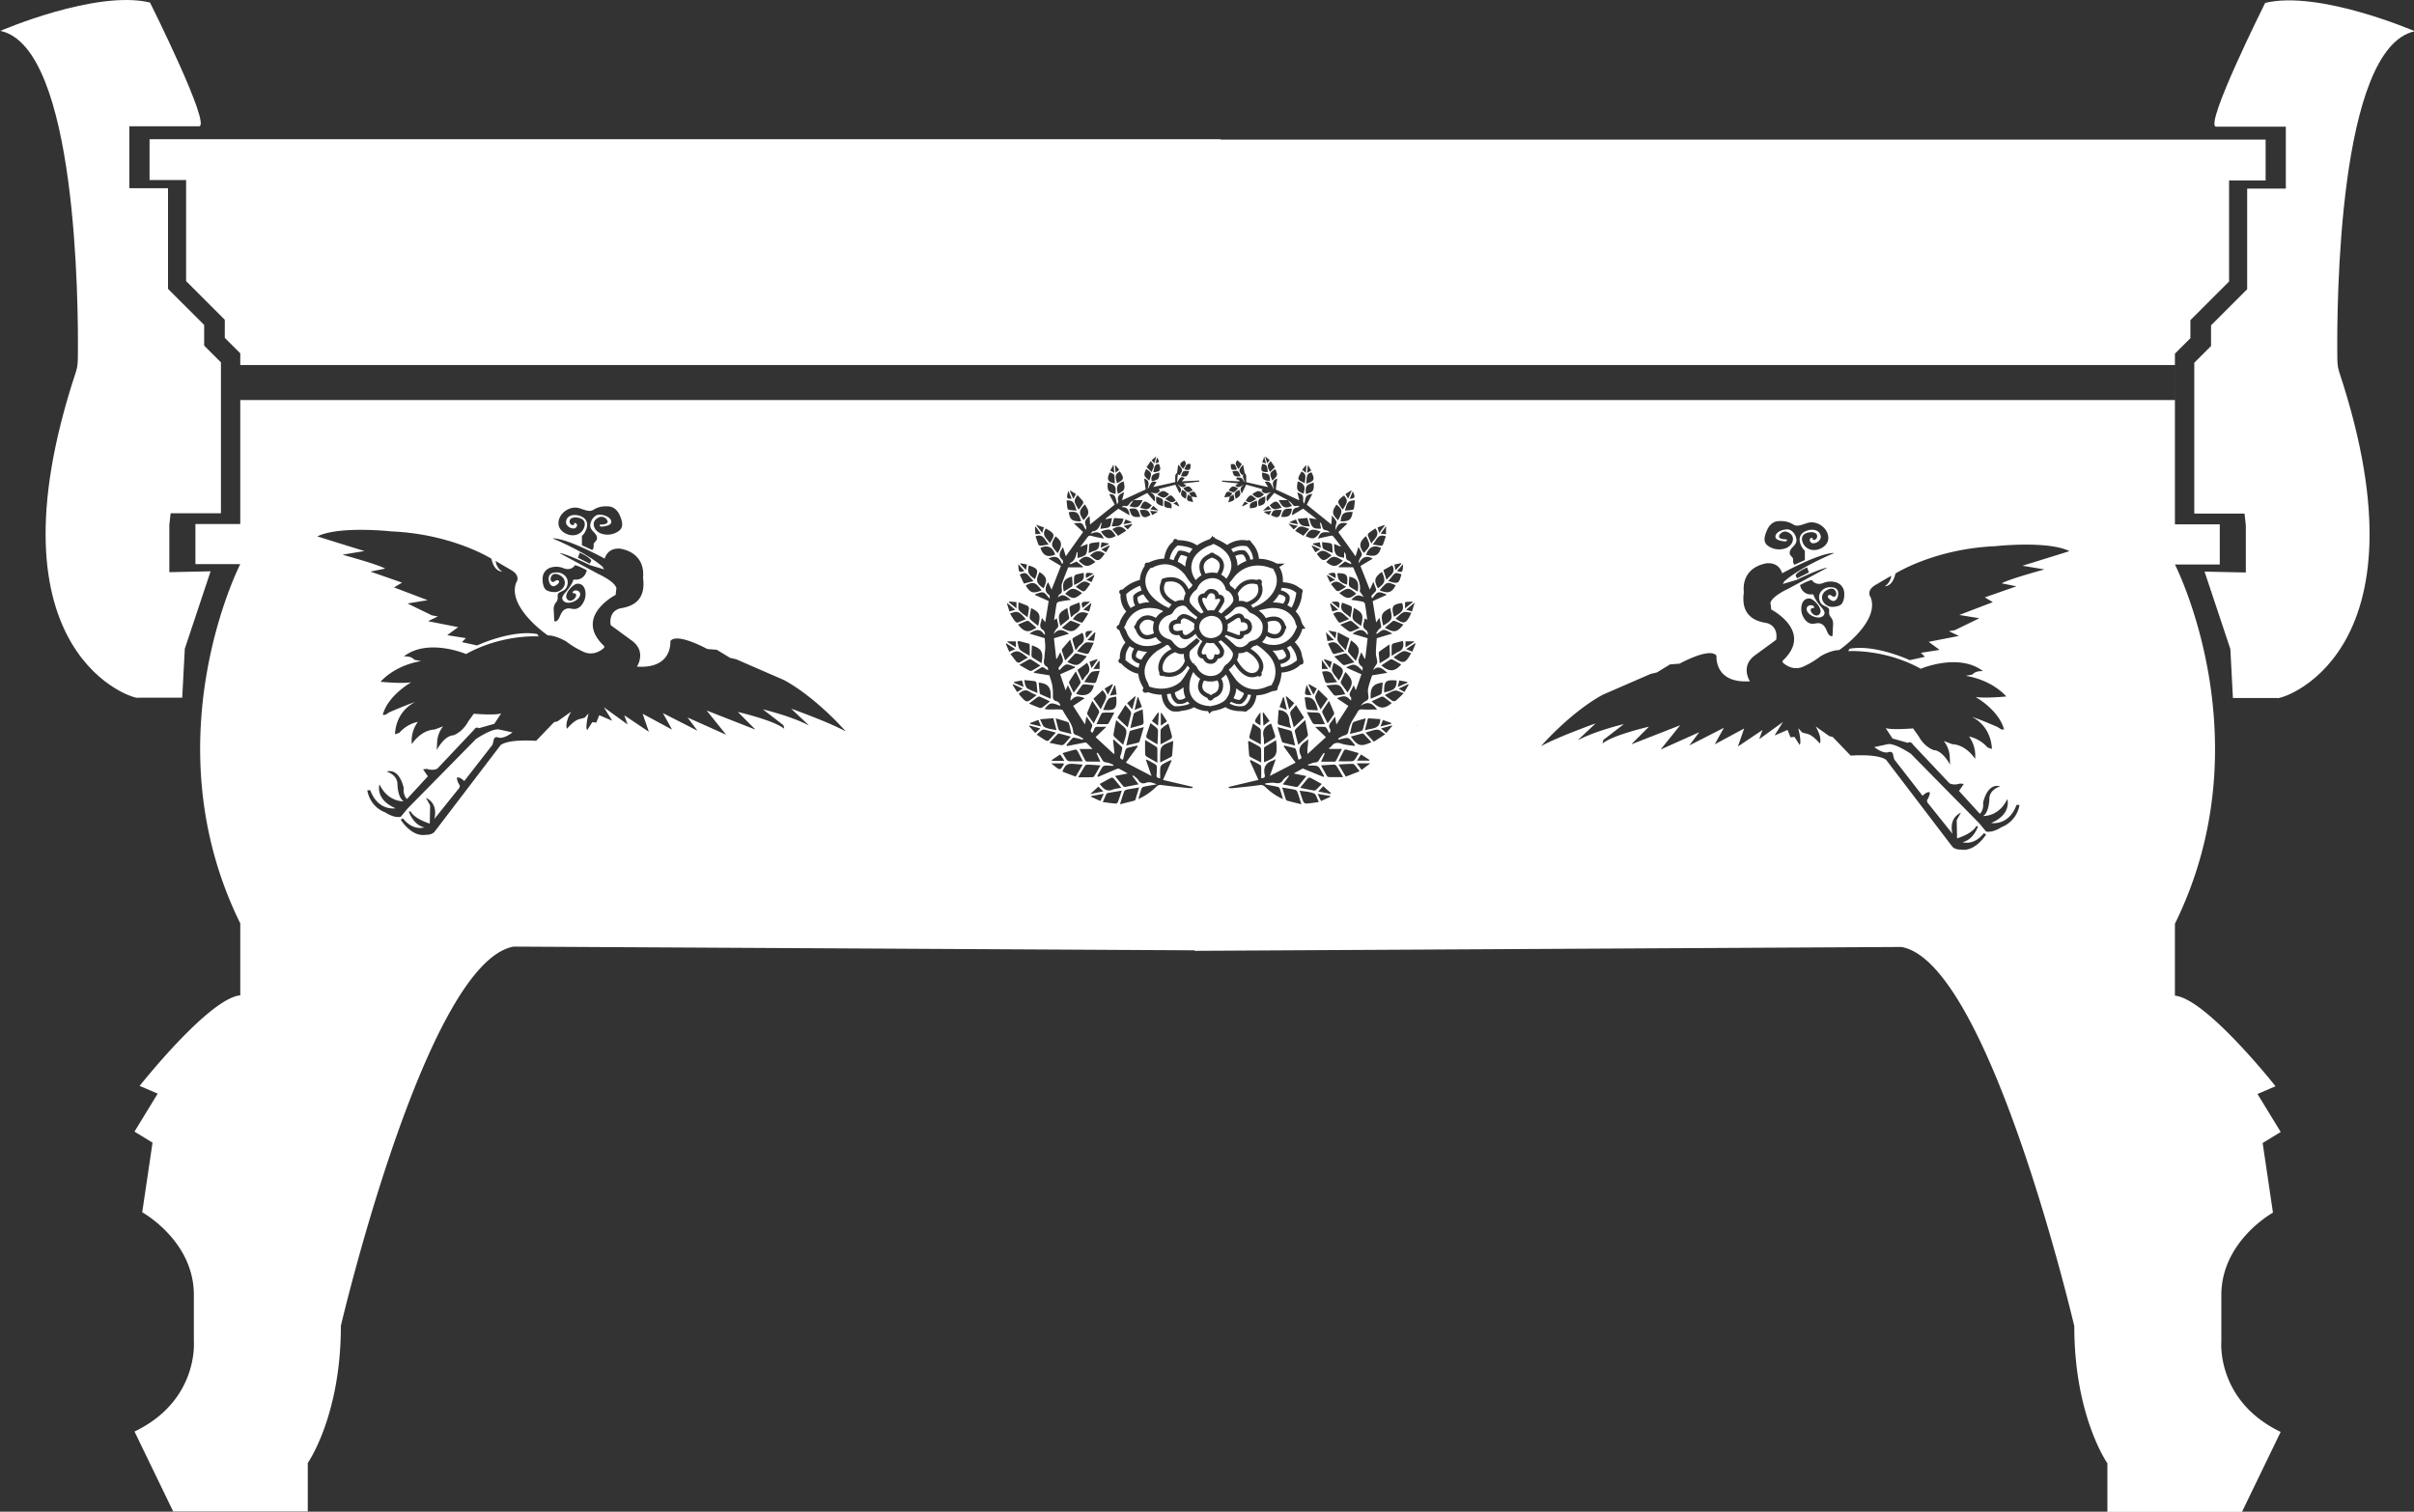
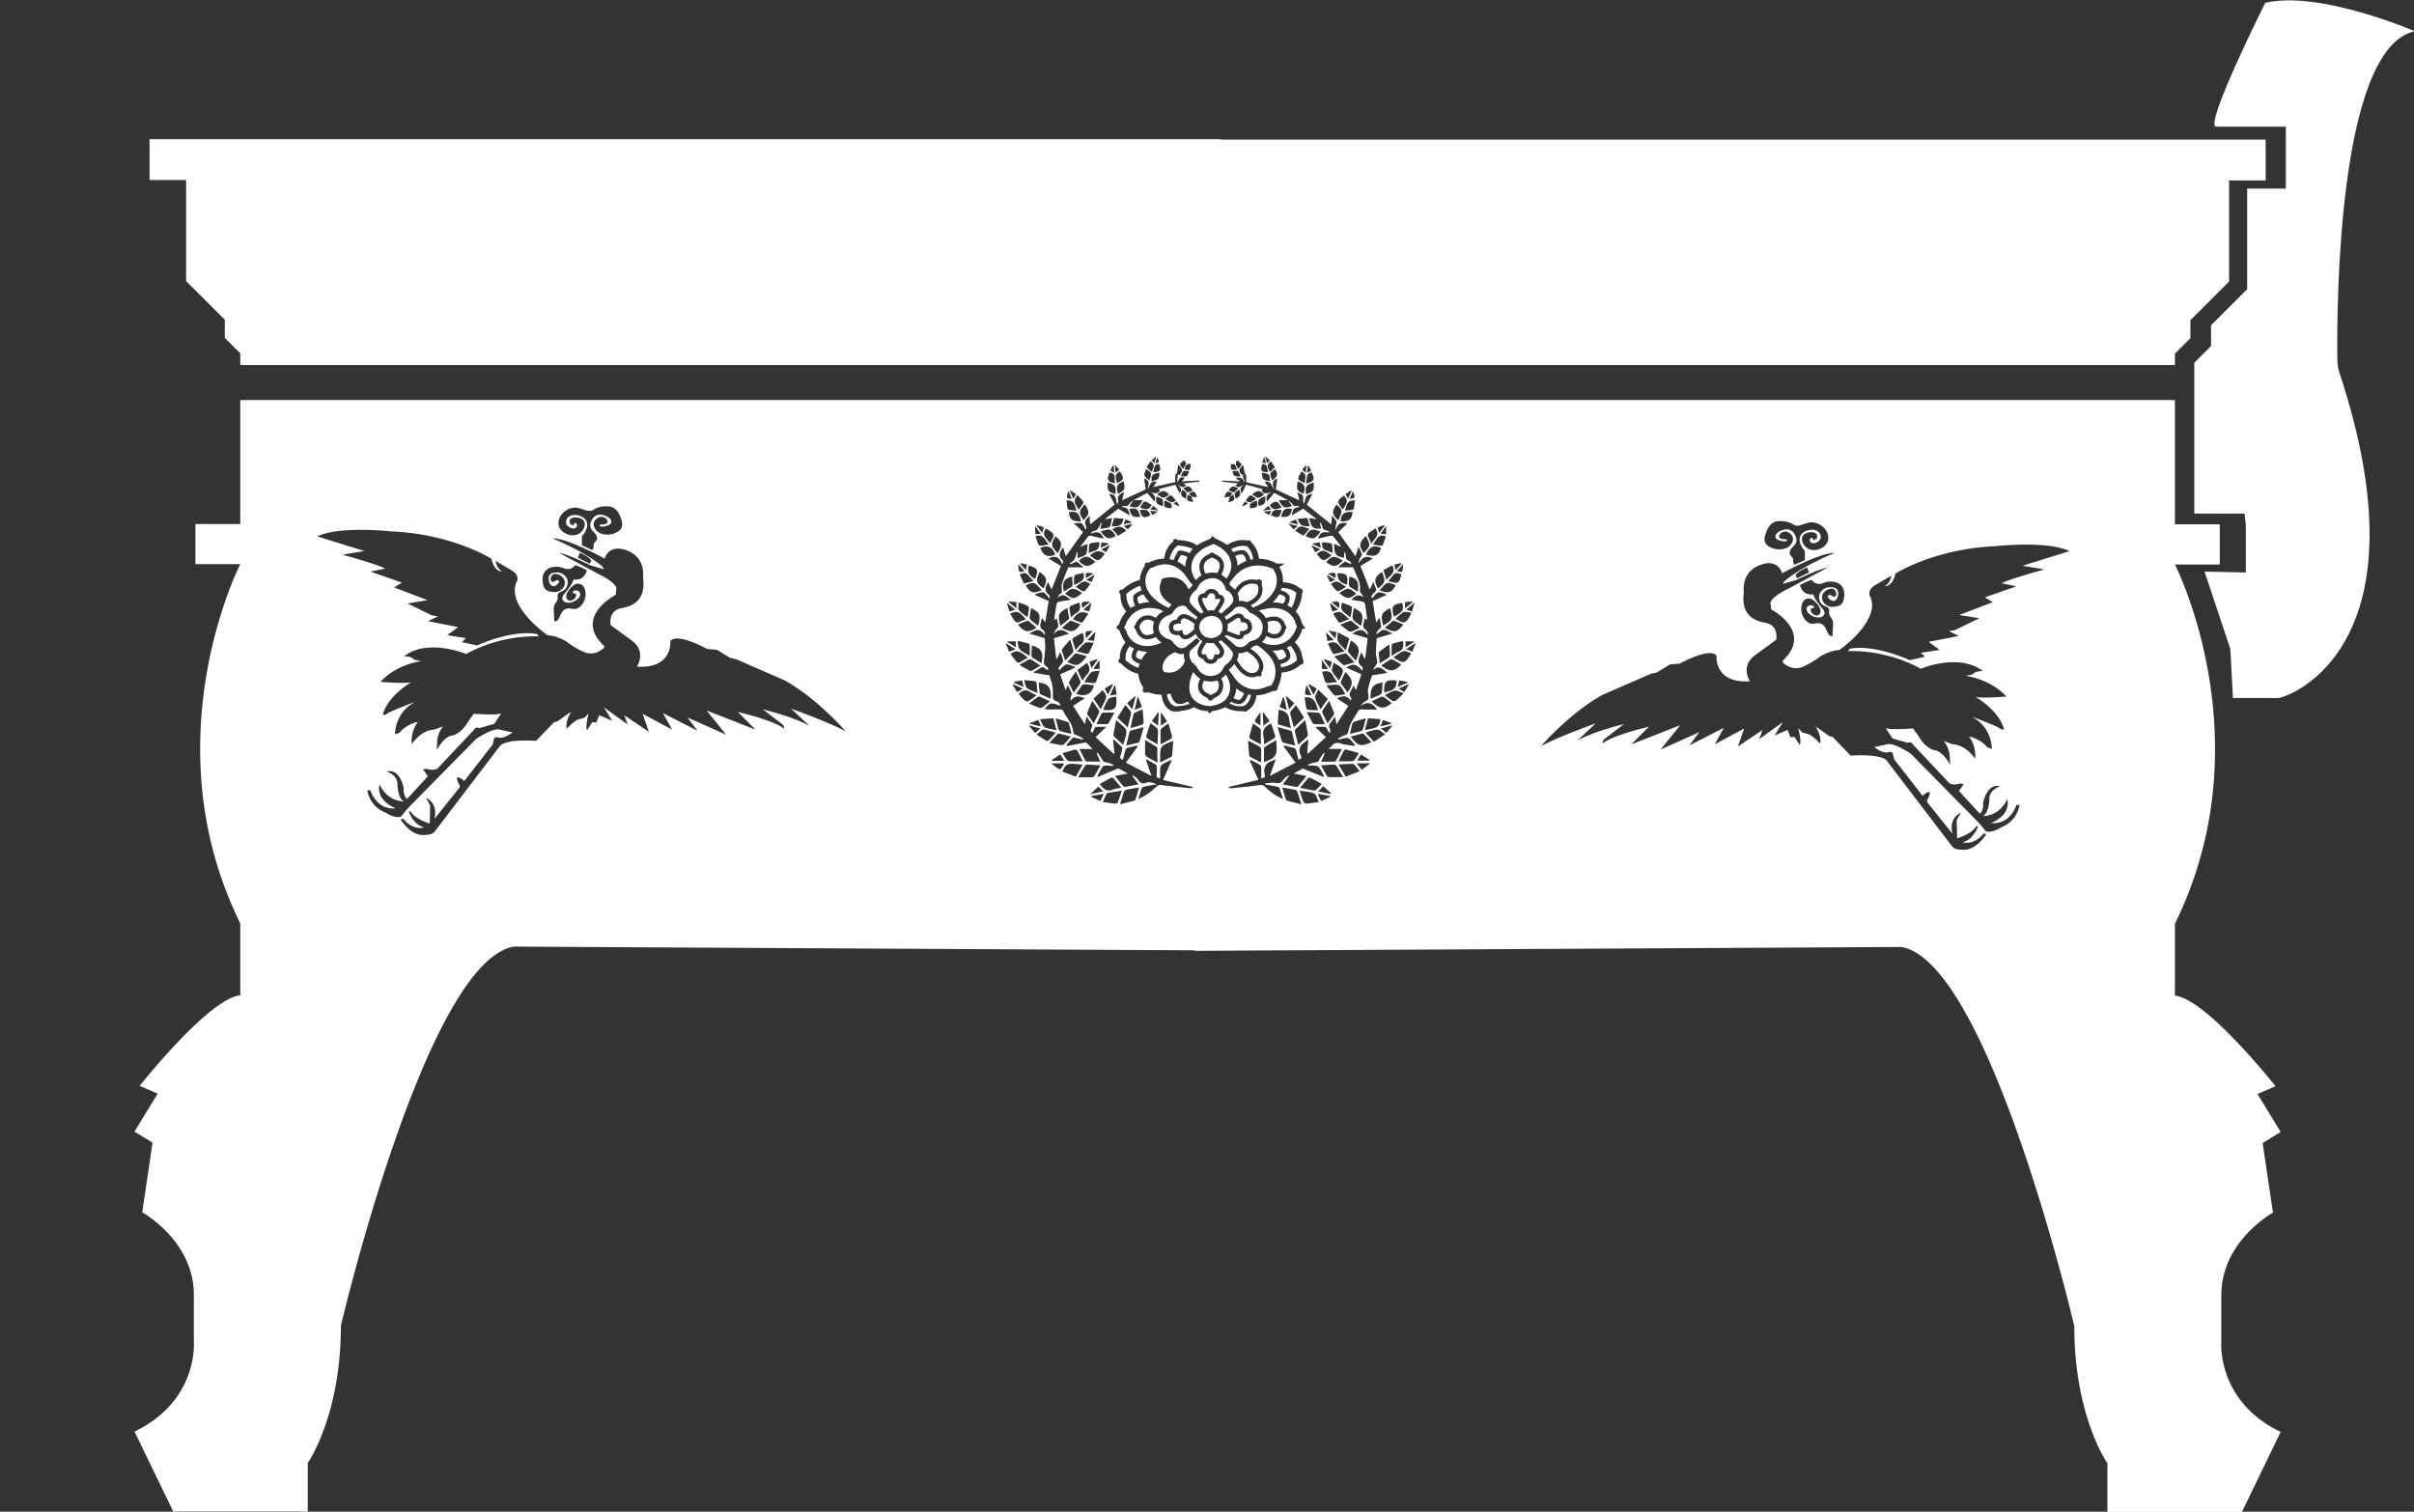
<svg xmlns="http://www.w3.org/2000/svg" id="레이어_1" data-name="레이어 1" viewBox="0 0 2758.65 1727.65">
  <rect x="0" y="0" width="2758.65" height="1727.65" fill="#333333" stroke="none" />
  <defs>
    <style>.cls-1{fill:#fff;}</style>
  </defs>
-   <path class="cls-1" d="M158.13,797.36h50.12l2.95-56,29.48-88.44-47.17,1v-54L195,586.57h57.49V414.12L233.31,395V371.37L192,330.1v-115H147.82V144.37h79.59c14.74,0-56-141.5-56-141.5C109.49-11.87.41,35.29.41,35.29,88.36,54,89.58,349.68,89,406.27c-.06,6-.14,12.27-2,18C-21.55,751.34,157.86,801.37,158.13,797.36Z" />
  <path class="cls-1" d="M2759.59,35.71s-109.08-47.17-171-32.43c0,0-70.75,141.51-56,141.51h79.59v70.75H2568v115l-41.27,41.27v23.59l-19.16,19.16V587H2565l1.47,13.27v54l-47.17-1,29.48,88.44,2.95,56h50.12c.27,4,179.68-46,71.16-373.13-1.89-5.69-2-11.91-2-18C2670.42,350.09,2671.64,54.37,2759.59,35.71Z" />
  <path class="cls-1" d="M1386.91,734.82a29.12,29.12,0,0,1-4.05.19,22.73,22.73,0,0,1-4-.57c-.11.12-.18.19-.24.27a42,42,0,0,0-3.86,6.18,14.18,14.18,0,0,0-1.14,2.8,11.08,11.08,0,0,0-.37,1.89,2,2,0,0,0,1.93,2.33,1.86,1.86,0,0,0,.47,0l1.24-.08a5.78,5.78,0,0,1,1.32,0,3.44,3.44,0,0,1,.14.37c.11.42.22.85.34,1.27a7.18,7.18,0,0,0,1.61,3,3.87,3.87,0,0,0,2.87,1.34c.28,0,.57,0,.85,0a2.68,2.68,0,0,0,2.21-1.09,4.23,4.23,0,0,0,.66-1,16.36,16.36,0,0,0,.61-1.83c.19-.67.32-1.36.5-2.1a4.48,4.48,0,0,1,.52,0l1.37.22a5,5,0,0,0,2.31-.12,2.13,2.13,0,0,0,1.51-1.33,3.73,3.73,0,0,0-.06-3.15,22.56,22.56,0,0,0-1.82-2.88,54.5,54.5,0,0,0-4.6-5.35A3,3,0,0,0,1386.91,734.82Z" />
  <path class="cls-1" d="M1396.7,720.55a12.05,12.05,0,0,0,.4-3.38,14.66,14.66,0,0,0-1.43-6.54,11.2,11.2,0,0,0-6.83-6,15.58,15.58,0,0,0-3.95-.74,6.93,6.93,0,0,0-1.93.07l-1.29.27a17.68,17.68,0,0,0-5.93,2.6,11.83,11.83,0,0,0-3.85,4.28,12.71,12.71,0,0,0-1.35,4.75,7.25,7.25,0,0,0,0,2.08,16,16,0,0,0,2.37,5.86,11.74,11.74,0,0,0,5.9,4.58,14.56,14.56,0,0,0,4.17.82,13,13,0,0,0,2.25,0,20.88,20.88,0,0,0,2.8-.61,14.61,14.61,0,0,0,5.16-2.6A9.89,9.89,0,0,0,1396.7,720.55Z" />
  <path class="cls-1" d="M1402.39,721.23l.46.19c3.56,1.18,7.07,2.47,10.57,3.8a10.72,10.72,0,0,0,1.56.46,5.61,5.61,0,0,0,1.16.08.78.78,0,0,0,.79-.62,3.4,3.4,0,0,0,.15-1.38c-.07-.62-.14-1.23-.2-1.85a3.52,3.52,0,0,1,0-.47c.19,0,.34-.06.49-.07,1.05-.09,2.11-.16,3.16-.27a8.94,8.94,0,0,0,3.11-.92,4.51,4.51,0,0,0,1.51-1.2,3.08,3.08,0,0,0,.74-1.91,7.71,7.71,0,0,0-.38-2.52,4.51,4.51,0,0,0-2.74-2.88,8,8,0,0,0-1.18-.35,8.2,8.2,0,0,0-2.47-.1,1.75,1.75,0,0,1-.9,0c0-.25-.11-.52-.17-.79-.1-.56-.2-1.12-.32-1.68a5.84,5.84,0,0,0-.67-1.8,1.61,1.61,0,0,0-1.78-.81,8,8,0,0,0-1.27.35,9.63,9.63,0,0,0-2.58,1.4c-1.56,1.15-3.21,2.18-4.86,3.19-1.21.74-2.44,1.47-3.7,2.23.05.92.13,1.79.13,2.67s-.06,1.8-.16,2.7S1402.54,720.36,1402.39,721.23Z" />
  <path class="cls-1" d="M1387.2,697.68a.93.93,0,0,0,.18-.13c.16-.2.32-.41.47-.62a101.91,101.91,0,0,0,6.07-9.81,3.16,3.16,0,0,0,.38-1.56c0-.73-.18-1-.91-1.1a4.2,4.2,0,0,0-1.54-.05l-1.68.29-1.41.25c0-.25,0-.45-.07-.65,0-.88-.06-1.76-.14-2.63a3.67,3.67,0,0,0-2.65-3.38c-.36-.12-.76-.15-1.13-.25a3,3,0,0,0-2.92.82,8.5,8.5,0,0,0-1.4,1.65,14,14,0,0,0-1.19,2.43,3.73,3.73,0,0,1-.47,1c-.37-.11-.73-.23-1.1-.33l-1.56-.46a1.76,1.76,0,0,0-1,0,1.57,1.57,0,0,0-1.23,1.72,7.57,7.57,0,0,0,.16,1.15,17.35,17.35,0,0,0,1.37,3.77,55.17,55.17,0,0,0,4.62,7.8,3.25,3.25,0,0,0,.26.3A19.24,19.24,0,0,1,1387.2,697.68Z" />
  <path class="cls-1" d="M1479.75,709.72a29.71,29.71,0,0,0-1.44-2.74,24.58,24.58,0,0,0-14.9-11,30.51,30.51,0,0,0-6.57-1.05,28.93,28.93,0,0,0-5.81.14c-1.46.21-2.9.49-4.35.76-2.54.48-5.07,1-7.56,1.7-.21,0-.42.14-.73.24.59.44,1.12.81,1.62,1.2s1,.85,1.55,1.29,1,.88,1.4,1.35.91,1,1.34,1.5.8,1,1.17,1.55.73,1.12,1.07,1.65c.08,0,.11,0,.13,0l.52-.15a29.29,29.29,0,0,1,6.35-1.4,18,18,0,0,1,5.48.22,11.85,11.85,0,0,1,7.86,5.34,15.11,15.11,0,0,1,1.73,3.79,2.07,2.07,0,0,0,.48.87,2.86,2.86,0,0,1,.13,3.93,2.16,2.16,0,0,0-.49,1,14.72,14.72,0,0,1-2.44,5.15,11.1,11.1,0,0,1-7,4.37,15.54,15.54,0,0,1-7.14-.43,21.68,21.68,0,0,1-4.42-1.86c-.17-.1-.36-.16-.55-.25a2.92,2.92,0,0,0-.18.31,19.79,19.79,0,0,1-4.54,6.33,1.51,1.51,0,0,0-.2.31,23.72,23.72,0,0,0,2.56,1.21,23.23,23.23,0,0,0,5.94,1.71c.64.09,1.29.16,1.93.2,1,.06,2,.16,3,.14a28.22,28.22,0,0,0,6.07-.73,25.31,25.31,0,0,0,14.2-8.74,32.15,32.15,0,0,0,4.75-8c.39-.93.81-1.85,1.25-2.75a1.06,1.06,0,0,0,0-1,29.27,29.27,0,0,1-1.83-4.85A7.75,7.75,0,0,0,1479.75,709.72Z" />
  <path class="cls-1" d="M1364.9,712.79l-.26-.22a52.88,52.88,0,0,0-6.31-4,22,22,0,0,0-3.19-1.4,9.65,9.65,0,0,0-2.11-.49,1.68,1.68,0,0,0-1,.16,7.21,7.21,0,0,0-2,1.51,2.55,2.55,0,0,0-.74,2.05c.08.72.09,1.44.14,2.24a2.17,2.17,0,0,1-.82.07c-.6,0-1.19,0-1.79,0a10.15,10.15,0,0,0-3,.45,5.85,5.85,0,0,0-1.82.86,2.85,2.85,0,0,0-1.21,2.07,8.21,8.21,0,0,0,.12,2.16,3,3,0,0,0,2,2.45,6.4,6.4,0,0,0,1.89.37,12.62,12.62,0,0,0,3-.23c1-.19,2-.42,3-.63.15,0,.3,0,.47,0,0,.18.08.33.11.48l.3,1.91a4.8,4.8,0,0,0,.68,1.8,2.6,2.6,0,0,0,2.71,1.29,6.07,6.07,0,0,0,2.34-.75,27.44,27.44,0,0,0,7-5.61,1.12,1.12,0,0,0,.29-1,16.25,16.25,0,0,1,.17-4.72C1364.83,713.34,1364.86,713.06,1364.9,712.79Z" />
  <path class="cls-1" d="M1474.64,737.94l-4,2.33a2.07,2.07,0,0,0,.46.71,20.87,20.87,0,0,1,2.67,4.71,10.43,10.43,0,0,1,.74,4.78,4.88,4.88,0,0,1-1.13,2.92c-.2.23-.39.48-.6.7a14.27,14.27,0,0,1-5.09,3.48,17.8,17.8,0,0,1-3.78,1.1c-.25.05-.52,0-.68.24.27,1.22.54,2.39.81,3.55a.43.43,0,0,0,.17.07,3.54,3.54,0,0,0,.46,0,37.26,37.26,0,0,0,4.18-.84,34.34,34.34,0,0,0,6.64-2.58,47.38,47.38,0,0,0,6.57-4.36c0-.37,0-.74,0-1.09a22.54,22.54,0,0,0-1.41-5.95,31.11,31.11,0,0,0-5.77-9.49A3.25,3.25,0,0,0,1474.64,737.94Z" />
  <path class="cls-1" d="M1424.5,744.62l-1,.42c-.33.15-.66.29-1,.42s-.63.23-1,.33l-1,.29c-.32.08-.65.14-1,.19l-1.08.16-1,.09h-1.09a6.2,6.2,0,0,0-1,0c-.06.93-.09,1.8-.16,2.67a9.89,9.89,0,0,1-.59,2.57c-.29.82-.64,1.63-1,2.48,0,.09.09.21.15.32a47.74,47.74,0,0,0,5.47,7.9,26.35,26.35,0,0,0,4.28,4,14.35,14.35,0,0,0,4.16,2.21,9.33,9.33,0,0,0,3.67.5,10.46,10.46,0,0,0,3.16-.73,3.87,3.87,0,0,0,1.79-1.16,3.57,3.57,0,0,1,.28-.27,7.11,7.11,0,0,0,2.19-4.75,9.52,9.52,0,0,0-.54-4,16.69,16.69,0,0,0-2.43-4.49,29.2,29.2,0,0,0-10.76-8.93C1424.92,744.78,1424.71,744.71,1424.5,744.62Z" />
  <path class="cls-1" d="M1469,751a1.78,1.78,0,0,0,.67-2c0-.13,0-.25-.07-.38a9.41,9.41,0,0,0-1.05-2.66,21.44,21.44,0,0,0-2.55-3.59,1.69,1.69,0,0,0-.25-.2l-.53.14a32.54,32.54,0,0,1-8.71,1.28c-.59,0-1.19,0-1.78,0-.12,0-.26,0-.35.18a41.21,41.21,0,0,1,7,10.32,13.08,13.08,0,0,0,4.81-1.16A9.64,9.64,0,0,0,1469,751Z" />
  <path class="cls-1" d="M1448.64,721.93a18.67,18.67,0,0,0,4,2.07,11.38,11.38,0,0,0,4.87.69,6.33,6.33,0,0,0,4.91-2.71,10.33,10.33,0,0,0,1.79-4.41,2.8,2.8,0,0,0,0-1,11.46,11.46,0,0,0-1.37-3.52,7,7,0,0,0-4.08-3.14,11.6,11.6,0,0,0-4.14-.41,24.68,24.68,0,0,0-5.83,1.21,1.86,1.86,0,0,0-.38.22l.1.41a15.74,15.74,0,0,1,.53,3.6,33.87,33.87,0,0,1-.29,5.87C1448.74,721.17,1448.69,721.52,1448.64,721.93Z" />
  <path class="cls-1" d="M1411.15,695.19a66.33,66.33,0,0,1-5.19,5,34.57,34.57,0,0,1-6.31,4.49c-.08,0-.13.13-.2.19.37.61.72,1.18,1.08,1.75s.55,1.21,1,1.77l.65-.36c2.23-1.34,4.48-2.68,6.59-4.23a15.84,15.84,0,0,1,2.68-1.55,10.73,10.73,0,0,1,3.18-1,6.32,6.32,0,0,1,6.44,2.82,8,8,0,0,1,.92,1.79c.07.19.16.37.24.54.48.13.94.23,1.38.36a9.42,9.42,0,0,1,6.78,7,13.33,13.33,0,0,1,.4,3.15,6.72,6.72,0,0,1-.22,1.84,8.53,8.53,0,0,1-3.67,5.1,12.06,12.06,0,0,1-4,1.68l-1.06.25c-.12.36-.22.71-.35,1a5.45,5.45,0,0,1-4,3.59,7.82,7.82,0,0,1-3.16,0,16.11,16.11,0,0,1-3-.91c-3.28-1.25-6.58-2.47-9.92-3.56a1.62,1.62,0,0,0-.76-.16c-.18.3-.37.58-.54.86a4.3,4.3,0,0,0-.52.85,2.79,2.79,0,0,0,.28.19,10.83,10.83,0,0,1,2,1.4c.91.8,1.85,1.58,2.75,2.39,2.2,2,4.4,3.93,6.57,5.93a8.32,8.32,0,0,0,3.84,2.08,10.17,10.17,0,0,0,7.33-1.19,15.39,15.39,0,0,0,2.88-2.08,6.84,6.84,0,0,0,1.31-1.43,2.53,2.53,0,0,1,.7-.72,11.87,11.87,0,0,1,4.05-1.87c.48-.12,1-.19,1.43-.35a14.07,14.07,0,0,0,9.38-9.29,20,20,0,0,0,.89-6.11,12.27,12.27,0,0,0-1.12-5.27A17.11,17.11,0,0,0,1438,706a25.6,25.6,0,0,0-6.88-4.72,1.13,1.13,0,0,0-.5-.18,2,2,0,0,1-.85-.32,8,8,0,0,1-3.39-2.87,6.06,6.06,0,0,0-.63-.79,13.08,13.08,0,0,0-3.59-2.67,10.72,10.72,0,0,0-5.24-1.19,13,13,0,0,0-4.71,1.15A3.19,3.19,0,0,0,1411.15,695.19Z" />
  <path class="cls-1" d="M1396.39,766.4a18.56,18.56,0,0,0,1.8-3.16,9.69,9.69,0,0,1,3.54-4.12,4.78,4.78,0,0,0,.63-.45,22.87,22.87,0,0,0,4.61-5.11,11,11,0,0,0,2-6.18,2.83,2.83,0,0,0-.18-1.12,12,12,0,0,0-1.4-2.5,30.62,30.62,0,0,0-2.78-3.43,87.49,87.49,0,0,0-9.08-8.35,2.5,2.5,0,0,0-.36-.24l-2.89,1.62.41.49c.62.73,1.25,1.45,1.85,2.19a28.07,28.07,0,0,1,3.22,4.74,10.66,10.66,0,0,1,1,2.38,5.15,5.15,0,0,1,.17,2c-.06.49-.15,1-.24,1.46a7,7,0,0,1-5.38,5.88c-.52.14-1,.23-1.63.35-.1.2-.2.44-.31.67a9.37,9.37,0,0,1-1.43,2.29,7.53,7.53,0,0,1-5.05,2.75,11.42,11.42,0,0,1-1.55.08,8.69,8.69,0,0,1-6.18-2.46,11.06,11.06,0,0,1-2-2.71l-.38-.67c-.49-.11-1-.19-1.45-.34a6.54,6.54,0,0,1-4.77-5.29,9.24,9.24,0,0,1,.15-3.7,19.57,19.57,0,0,1,1.64-4.5,42.84,42.84,0,0,1,3.27-5.54,2,2,0,0,0,.43-.76l-.57-.36c-.73-.49-1.49-.95-2.18-1.49a16.61,16.61,0,0,1-4.65-5.74c-.11-.22-.15-.5-.43-.64l-.64.57a31.4,31.4,0,0,1-5.92,4.23,11,11,0,0,1-3,1.11,8.29,8.29,0,0,1-4.14-.1,7.4,7.4,0,0,1-4.4-3.58c-.16-.27-.3-.54-.46-.82l-.4,0c-.88,0-1.76.06-2.64.06a9.43,9.43,0,0,1-2.89-.5A7.81,7.81,0,0,1,1336,719a15.6,15.6,0,0,1-.2-1.69,7.86,7.86,0,0,1,3.74-7.59,11,11,0,0,1,3.35-1.39c.57-.14,1.15-.26,1.75-.39,0-.12.11-.23.15-.35a8.53,8.53,0,0,1,2.22-3.15,13.91,13.91,0,0,1,2.59-1.83,6.11,6.11,0,0,1,3.74-.75,15.3,15.3,0,0,1,2.13.37,23.41,23.41,0,0,1,5.09,2.06,54.51,54.51,0,0,1,5.38,3.25,1.9,1.9,0,0,0,.75.42c.28-.44.55-.88.83-1.31s.58-.85.89-1.3l-.65-.49c-1.43-1.1-2.89-2.17-4.3-3.32a46.16,46.16,0,0,1-7.7-7.73,3,3,0,0,0-.75-.66,6.2,6.2,0,0,0-4.69-.85c-.45.09-.89.28-1.35.33a7.52,7.52,0,0,0-3,1.15,13.46,13.46,0,0,0-2.8,2.31,20.5,20.5,0,0,0-2.77,3.73,6.69,6.69,0,0,1-2.55,2.43,7.62,7.62,0,0,1-2.17.83,9.37,9.37,0,0,0-2,.73,17.83,17.83,0,0,0-3.25,1.95,15.64,15.64,0,0,0-5.39,7.14,13.69,13.69,0,0,0-.87,3.61,11.61,11.61,0,0,0,.69,4.88,13,13,0,0,0,4.56,6,19.82,19.82,0,0,0,4.75,2.61,14,14,0,0,0,2.13.7,5.44,5.44,0,0,1,2,1,8.07,8.07,0,0,1,1.73,1.77,28.72,28.72,0,0,0,4.39,4.7A15,15,0,0,0,1347,740a6.45,6.45,0,0,0,3.49.83,9.57,9.57,0,0,0,5.74-2.24l.7-.61,10.24-8.44.41-.3a33.06,33.06,0,0,1,3.55,3.2,33.08,33.08,0,0,1-2,2.75,12.87,12.87,0,0,1-1.42,1.53c-2.27,2.08-4.52,4.18-6.79,6.26a3.63,3.63,0,0,0-.94,1.32c-.15.41-.32.82-.43,1.24a13.77,13.77,0,0,0,.36,7.12,18.29,18.29,0,0,0,3.55,5.69,2.68,2.68,0,0,0,.34.27c.36-.21.5-.63.93-.8.13.58,0,1.16.1,1.72a4.28,4.28,0,0,0,.38.26A6.25,6.25,0,0,1,1368,763a4.13,4.13,0,0,0,.45.89c.4.63.81,1.27,1.27,1.86a17.28,17.28,0,0,0,7.29,5.61,17.51,17.51,0,0,0,10.89.67A14.59,14.59,0,0,0,1396.39,766.4Z" />
  <path class="cls-1" d="M1388.08,778.42a15.85,15.85,0,0,1-3.07.41c-1,0-2,0-3,0a15.88,15.88,0,0,1-3.08-.34c-1-.2-2-.45-2.91-.67l-.13.13a14.88,14.88,0,0,0-1.85,5.23,7.35,7.35,0,0,0,1.87,6.25,11.73,11.73,0,0,0,1.43,1.3,14.56,14.56,0,0,0,3.7,2.1,6.57,6.57,0,0,1,2.47,1.56,2.63,2.63,0,0,0,.23.16l.62-.43a14.89,14.89,0,0,1,3.31-1.84,4.42,4.42,0,0,0,.69-.34,8.82,8.82,0,0,0,4.12-5.41,15.45,15.45,0,0,0,.38-2.53,8.81,8.81,0,0,0-1.21-5.58,2.42,2.42,0,0,0-.61-.77C1390,777.94,1389.06,778.2,1388.08,778.42Z" />
  <path class="cls-1" d="M1418.05,790.36c-.36-.21-.72-.42-1.06-.64s-.74-.48-1.11-.72-.67-.47-1-.72l-1-.8a9.05,9.05,0,0,0-1-.79c0,.19-.06.31-.07.43-.06.57-.1,1.13-.18,1.69a26.72,26.72,0,0,1-2.77,8.58c-.08.15-.15.32-.22.47a2.31,2.31,0,0,0,.21.18,19.67,19.67,0,0,0,4.64,1.68,10,10,0,0,0,1.54.15,1.55,1.55,0,0,0,1.13-.42c.36-.34.75-.64,1.08-1a14,14,0,0,0,3.26-6,2.35,2.35,0,0,0,0-.38l-1.17-.54c-.4-.19-.79-.38-1.18-.59Z" />
  <path class="cls-1" d="M1352.92,747.36a11.84,11.84,0,0,0-1.71.14c-.57,0-1.14,0-1.71,0a10.6,10.6,0,0,1-1.68-.23,11.35,11.35,0,0,1-1.64-.45,15.43,15.43,0,0,1-1.58-.65c-.51-.24-1-.52-1.55-.8a26.24,26.24,0,0,0-6.36,3.28,19.09,19.09,0,0,0-8,12.21,9.69,9.69,0,0,0,.08,4.45,4.87,4.87,0,0,0,1,1.91,2.3,2.3,0,0,0,1.21.77,19.89,19.89,0,0,0,6.29.66,17.36,17.36,0,0,0,6.85-1.79,19.5,19.5,0,0,0,6.85-5.71,18.23,18.23,0,0,0,2.89-5.37,1.47,1.47,0,0,0,.05-1,20.28,20.28,0,0,1-1-7C1353,747.68,1352.93,747.53,1352.92,747.36Z" />
  <path class="cls-1" d="M1377.65,655.54a27.4,27.4,0,0,1,13.28-.54,19.43,19.43,0,0,0,2.76-6.4,9,9,0,0,0,.06-3.69,7.84,7.84,0,0,0-2.44-4.23,13.77,13.77,0,0,0-5.25-3c-.37-.12-.72-.27-1.09-.4a21.83,21.83,0,0,0-3.85,1.76,14.07,14.07,0,0,0-2.32,1.67,9.4,9.4,0,0,0-3.19,8.63,19.15,19.15,0,0,0,1.79,5.83A2.92,2.92,0,0,0,1377.65,655.54Z" />
  <path class="cls-1" d="M1416.31,686.86a15.83,15.83,0,0,1,3.64,0,15.27,15.27,0,0,1,4.24,1.17,1.15,1.15,0,0,0,1,0,31.65,31.65,0,0,0,5.49-2.67,19.3,19.3,0,0,0,3.25-2.51,12.46,12.46,0,0,0,3.79-12,15.11,15.11,0,0,0-.7-2.38,1,1,0,0,0-.75-.68,27.51,27.51,0,0,0-3.35-.65,16.34,16.34,0,0,0-6.45.49,16.83,16.83,0,0,0-6.33,3.49,26.08,26.08,0,0,0-5.68,7.11.9.9,0,0,0-.08.21c.25.69.53,1.35.73,2a15.93,15.93,0,0,1,.49,2,19.3,19.3,0,0,1,.2,2.15c0,.72,0,1.44,0,2.2Z" />
  <path class="cls-1" d="M1369,670.64a5.28,5.28,0,0,0-.38.84,6.38,6.38,0,0,1-2.56,3.31,4.54,4.54,0,0,0-.56.42,22.91,22.91,0,0,0-4.61,5.71,11.81,11.81,0,0,0-1.29,3.31,6.7,6.7,0,0,0,1.15,5.66c.28.37.56.75.85,1.11a53.21,53.21,0,0,0,10.83,10,1.75,1.75,0,0,0,.31.15l2.74-1.58-.44-.68c-.92-1.51-1.86-3-2.73-4.52a30.45,30.45,0,0,1-2.45-5.35,14.58,14.58,0,0,1-.82-3.7,6,6,0,0,1,.56-3.4,6.69,6.69,0,0,1,4.81-3.56c.55-.11,1.12-.13,1.71-.19l.47-.69a11.53,11.53,0,0,1,3-3,7.52,7.52,0,0,1,4.29-1.4,10.93,10.93,0,0,1,3.06.43,8.49,8.49,0,0,1,6,5.62c0,.12.1.23.15.36l.94.14a7,7,0,0,1,2,.61,5.13,5.13,0,0,1,2.92,3.61,7.67,7.67,0,0,1-.69,5.42,106.56,106.56,0,0,1-5.63,9.28c-.13.19-.24.38-.38.61.62.34,1.22.64,1.79,1s1.14.71,1.75,1.09l1.4-1.35c1.92-1.84,3.87-3.65,5.94-5.34a25.35,25.35,0,0,0,5.08-5.61,8.54,8.54,0,0,0,1-2,3.86,3.86,0,0,0,.21-1.68,12,12,0,0,0-.52-2.66,14.3,14.3,0,0,0-5.15-7,1.85,1.85,0,0,0-.55-.26,3.86,3.86,0,0,1-2.86-3.14A7.8,7.8,0,0,0,1400,671a18.65,18.65,0,0,0-2.34-4.18,14.49,14.49,0,0,0-12.06-6.07,18.19,18.19,0,0,0-6.52,1.24A18.39,18.39,0,0,0,1369,670.64Z" />
-   <path class="cls-1" d="M1343.28,687.53a16.19,16.19,0,0,1,9.5-1.57c0-.2.06-.38.09-.55.07-.64.12-1.29.23-1.92a16.19,16.19,0,0,1,1.59-4.68,1.11,1.11,0,0,0,.07-1c-.41-.95-.74-1.93-1.17-2.87a20,20,0,0,0-3.26-5.06,15.37,15.37,0,0,0-8.65-5,20.41,20.41,0,0,0-5.94-.25,21.6,21.6,0,0,0-3.27.6,1,1,0,0,0-.68.57,21.61,21.61,0,0,0-1.07,2.74,11.71,11.71,0,0,0,1.43,10.09,19,19,0,0,0,3.63,4.11,33.39,33.39,0,0,0,7.26,4.72A.68.68,0,0,0,1343.28,687.53Z" />
  <path class="cls-1" d="M1414,655.53a34,34,0,0,0-3.93,4.29c-1.56,2-3.19,4-4.79,6q-.22.27-.42.54a2.23,2.23,0,0,0,.08.24,9.66,9.66,0,0,1,.83,2.33,1.06,1.06,0,0,0,.54.72,25.82,25.82,0,0,1,4.71,4l.3.28.44-.61c.46-.63.9-1.27,1.38-1.88a25.86,25.86,0,0,1,6.8-6.18,20.09,20.09,0,0,1,10-3,22.31,22.31,0,0,1,5.47.45,2,2,0,0,0,1.29-.08,4.26,4.26,0,0,1,.81-.26,5.44,5.44,0,0,1,1.61-.21,3.07,3.07,0,0,1,3,2.94,4.19,4.19,0,0,1-.32,1.75,1.35,1.35,0,0,0,0,1,19.27,19.27,0,0,1,.9,4.63,16.9,16.9,0,0,1-1.15,7.61,18.12,18.12,0,0,1-5,6.93,27.93,27.93,0,0,1-6.33,4.16l-.79.4a2,2,0,0,0,.26.33,11.27,11.27,0,0,1,1.3,1.54,3.61,3.61,0,0,0,1.41,1.18,9.16,9.16,0,0,1,2.75-1.65,39.83,39.83,0,0,0,5.56-2.74,45.09,45.09,0,0,0,8.47-6.25,37.36,37.36,0,0,0,4.18-4.79,29.46,29.46,0,0,0,4-7,23.35,23.35,0,0,0,1.62-11.33,21.24,21.24,0,0,0-2.69-8.11,11.66,11.66,0,0,1-1-2.18c0-.14-.11-.28-.17-.45l-2.5-.84c-.76-.25-1.54-.46-2.29-.73a37.47,37.47,0,0,0-11.37-2.2,34.82,34.82,0,0,0-6,.26,33.5,33.5,0,0,0-6.64,1.53A34.36,34.36,0,0,0,1414,655.53Z" />
  <path class="cls-1" d="M1310.92,745c-1-.09-1.79-.15-2.63-.25s-1.7-.21-2.54-.36-1.72-.34-2.57-.55-1.64-.45-2.44-.67c-.07.05-.13.06-.15.1a16.59,16.59,0,0,0-2.3,4.89,6,6,0,0,0-.22,1.69,1.7,1.7,0,0,0,.58,1.29,10.35,10.35,0,0,0,4.8,2.56c.3.07.61.11.93.17.48-.81.93-1.59,1.42-2.35s1-1.5,1.54-2.23,1.15-1.46,1.73-2.19S1310.3,745.78,1310.92,745Z" />
  <path class="cls-1" d="M1301.47,758.2a15.09,15.09,0,0,1-6.78-4.18,4.53,4.53,0,0,1-1.2-2.22,11.08,11.08,0,0,1-.24-1.53,10.45,10.45,0,0,1,.41-3.6,20.68,20.68,0,0,1,2-4.76c.11-.19.21-.39.34-.63l-1.28-.67c-.43-.23-.86-.46-1.29-.71l-1.2-.71a7.18,7.18,0,0,0-1.26-.74c-.09.1-.17.17-.23.25a24.75,24.75,0,0,0-3.57,6.76,15.23,15.23,0,0,0-.85,5.64,8,8,0,0,1-.29,2.53c0,.17-.07.34-.11.54l.25.21a51.83,51.83,0,0,0,9.24,6.51,24.32,24.32,0,0,0,4.69,2c.32.1.64.18,1,.28a3.28,3.28,0,0,0,.12-.31,27,27,0,0,1,1-4.06,1.39,1.39,0,0,0,0-.32c-.06-.06-.08-.09-.1-.09Z" />
  <path class="cls-1" d="M1318.74,710.72l-.24-.2a15.21,15.21,0,0,0-3.91-1.84,10,10,0,0,0-5.65-.13,5.42,5.42,0,0,0-1.5.6,12.92,12.92,0,0,0-3.42,3,8.59,8.59,0,0,0-1.82,4,2,2,0,0,0,0,.69,13.74,13.74,0,0,0,2.81,6.05,7.53,7.53,0,0,0,7.22,2.84,20.7,20.7,0,0,0,5.85-1.71c.21-.1.4-.23.56-.32-.25-1.11-.5-2.16-.71-3.22a13.54,13.54,0,0,1-.23-3.24,20.41,20.41,0,0,1,.34-3.31C1318.26,712.85,1318.5,711.79,1318.74,710.72Z" />
  <path class="cls-1" d="M1288.54,725a22.56,22.56,0,0,0,9.17,9.94,26.51,26.51,0,0,0,13.45,3.41,35.07,35.07,0,0,0,8.28-1.07,30.51,30.51,0,0,0,7.18-2.65l.73-.41c-.21-.15-.36-.29-.53-.4a20.87,20.87,0,0,1-5.7-5.42,3.33,3.33,0,0,0-.32-.34,27.18,27.18,0,0,1-5.93,2.09,16.1,16.1,0,0,1-3.45.47,12.65,12.65,0,0,1-4.8-.76,12.85,12.85,0,0,1-5.73-4.35A18.19,18.19,0,0,1,1298,720a2.18,2.18,0,0,0-.76-1.13,2.74,2.74,0,0,1-1.09-2,2.68,2.68,0,0,1,1.07-2.52,1.74,1.74,0,0,0,.59-.87,13,13,0,0,1,2-3.86,17.21,17.21,0,0,1,5.52-4.91,9.51,9.51,0,0,1,1.35-.59,14.56,14.56,0,0,1,8.47-.38,19.39,19.39,0,0,1,5.08,2.07,1.23,1.23,0,0,0,.72.32c.11-.16.24-.32.35-.49a20.47,20.47,0,0,1,5-5.09c.88-.64,1.82-1.18,2.73-1.77.12-.08.31-.11.25-.35-.12-.06-.25-.14-.39-.2-1.18-.53-2.36-1.06-3.55-1.57a10.22,10.22,0,0,0-1.31-.47A36.29,36.29,0,0,0,1317,695a33.45,33.45,0,0,0-10.79.66,26.3,26.3,0,0,0-12.85,7.11,32.22,32.22,0,0,0-5.79,8,9.12,9.12,0,0,0-.53,1.2,20.52,20.52,0,0,1-2.39,4.86,1.3,1.3,0,0,0-.1.23l.75,1.16a22.59,22.59,0,0,1,2.7,5.57A9.07,9.07,0,0,0,1288.54,725Z" />
-   <path class="cls-1" d="M1352.52,788c0-.67,0-1.34-.06-2a3,3,0,0,0-.07-.46c-1.07.79-2.06,1.57-3.12,2.26a35.43,35.43,0,0,1-3.21,1.88c-1.12.58-2.29,1.06-3.5,1.61,0,.26,0,.46.06.66a14.24,14.24,0,0,0,1.41,4.26,10.16,10.16,0,0,0,2.42,3,1.56,1.56,0,0,0,.89.41,9.37,9.37,0,0,0,7-2c.13-.11.24-.25.36-.37-.11-.28-.21-.52-.3-.76A26.08,26.08,0,0,1,1352.52,788Z" />
  <path class="cls-1" d="M1357.09,801.63l-.68.47a13.93,13.93,0,0,1-8,2.43,11.66,11.66,0,0,1-3-.34,2.89,2.89,0,0,1-1-.44,14.34,14.34,0,0,1-3.76-3.77,17.74,17.74,0,0,1-2.68-6.55,1.68,1.68,0,0,0-.23-.74l-4.1.67c0,.25,0,.43,0,.61a20.31,20.31,0,0,0,1.31,5.25,14.17,14.17,0,0,0,5.7,7c.5.31,1,.6,1.53.9.65,0,1.29.07,1.94.06a43.85,43.85,0,0,0,8.24-.82,34.45,34.45,0,0,0,6.47-1.86,1.32,1.32,0,0,0,.52-.28c-.71-.85-1.39-1.66-2.08-2.46C1357.23,801.68,1357.17,801.67,1357.09,801.63Z" />
-   <path class="cls-1" d="M1349.89,778.24c.59-.79,1.21-1.55,1.8-2.34a47,47,0,0,0,2.87-4.24c1.59-2.63,3.23-5.23,4.84-7.85a3.21,3.21,0,0,0,.18-.37c-.31-.3-.62-.58-.91-.87s-.53-.57-.8-.84a8.11,8.11,0,0,0-.85-.94c-.14.22-.26.39-.36.56a24.22,24.22,0,0,1-2.74,3.85,22.94,22.94,0,0,1-16,8.26,23.33,23.33,0,0,1-8-.78,3.85,3.85,0,0,0-1.75-.13,2.79,2.79,0,0,1-1.68-.21,2.63,2.63,0,0,1-1.72-2.45,3.58,3.58,0,0,1,.08-.92.91.91,0,0,0-.06-.59c-.18-.41-.35-.81-.49-1.23a13.61,13.61,0,0,1-.47-6.43A23.58,23.58,0,0,1,1332,746.1a28.32,28.32,0,0,1,6-3.88,2.15,2.15,0,0,0,.69-.4l0-.12a31.06,31.06,0,0,1-3.07-3.89,1.44,1.44,0,0,0-.32-.33.82.82,0,0,0-.35-.17c-.47-.12-1-.21-1.5-.33l-.72.48a95.52,95.52,0,0,1-8.24,5.09,12.42,12.42,0,0,0-1.25.78,42.77,42.77,0,0,0-8.52,7.65,30.58,30.58,0,0,0-4.91,7.87,21.91,21.91,0,0,0-1.29,13.44,27.45,27.45,0,0,0,2.9,7.58,15.19,15.19,0,0,1,1.12,2.55c.25.74.46,1.48.68,2.23l3.91,1.17h.08a38.86,38.86,0,0,0,7.11,1.13,37.39,37.39,0,0,0,9.27-.48,32,32,0,0,0,14.81-6.71A8.86,8.86,0,0,0,1349.89,778.24Z" />
  <path class="cls-1" d="M1417.52,807.22c1,0,1.9-.17,2.85-.24a4.85,4.85,0,0,0,2.45-.88,13.54,13.54,0,0,0,1.5-1.22,15.31,15.31,0,0,0,3-4.06,26.17,26.17,0,0,0,2.23-6.19,2.52,2.52,0,0,0,0-.39l-3.32-.59c-.08.24-.16.46-.23.68a20.61,20.61,0,0,1-1.26,3.16,17.62,17.62,0,0,1-4.6,5.79,6.6,6.6,0,0,1-4.24,1.46,11.84,11.84,0,0,1-2.91-.37,26.42,26.42,0,0,1-5.44-2l-.7-.32-1.7,2c.32.17.54.31.77.41,1.12.48,2.22,1,3.36,1.4A23.44,23.44,0,0,0,1417.52,807.22Z" />
  <path class="cls-1" d="M1287.25,682.3a29.08,29.08,0,0,0,1.36,6,21.94,21.94,0,0,0,3.07,6c.13.18.23.41.53.5l1.23-.75c.4-.23.8-.46,1.21-.68s.87-.45,1.3-.69a8.78,8.78,0,0,0,1.32-.69c-.08-.14-.14-.25-.21-.36a12.12,12.12,0,0,1-1.35-3.11,19.78,19.78,0,0,1-.59-7.38,1.29,1.29,0,0,1,.36-.75,16,16,0,0,1,4.29-3.42,28.36,28.36,0,0,1,4.16-1.89c.21-.07.42-.16.68-.27-.22-.61-.43-1.19-.62-1.77s-.35-1.19-.54-1.78a15.81,15.81,0,0,0-.52-1.8c-.22.07-.42.12-.61.19a55.63,55.63,0,0,0-9.06,4.55,36.66,36.66,0,0,0-4.69,3.44c-.54.47-1.07,1-1.67,1.49.06.39.15.77.18,1.15C1287.15,680.91,1287.17,681.61,1287.25,682.3Z" />
  <path class="cls-1" d="M1414.19,646.51c.22,0,.34-.12.48-.22a39.81,39.81,0,0,1,8.94-4.89c.16-.07.3-.17.48-.26,0-.28,0-.54-.07-.79a12.24,12.24,0,0,0-3.19-6.17.81.81,0,0,0-.53-.29,10.47,10.47,0,0,0-3.16-.13,18,18,0,0,0-5,1.4c-.16.07-.31.16-.47.25.46,1.28.92,2.46,1.32,3.66a19.35,19.35,0,0,1,.84,3.69C1414,644,1414.08,645.26,1414.19,646.51Z" />
  <path class="cls-1" d="M1300.25,682.42a.88.88,0,0,0-.37.79c0,.54,0,1.09.07,1.63a10.76,10.76,0,0,0,.79,3.3,5.57,5.57,0,0,0,1,1.62.69.69,0,0,0,.82.22c.67-.21,1.34-.39,2-.56a42.72,42.72,0,0,1,8.5-1.23c.13,0,.31.07.41-.15-.82-.91-1.68-1.8-2.47-2.74s-1.56-1.93-2.28-2.94-1.36-2.06-2.07-3.15a23,23,0,0,0-3.86,1.54A15.61,15.61,0,0,0,1300.25,682.42Z" />
  <path class="cls-1" d="M1409.33,631.09c.22-.09.4-.18.59-.25.8-.31,1.58-.65,2.39-.92a18,18,0,0,1,6.46-1.06c.67,0,1.35,0,2,0a3.31,3.31,0,0,1,.54.06,4.79,4.79,0,0,1,2.66,1.48,19.09,19.09,0,0,1,2.82,3.69,14.82,14.82,0,0,1,2,5.27,1.52,1.52,0,0,0,.09.28,20.93,20.93,0,0,0,3.17-.6c0-.28,0-.59-.08-.89-.08-.54-.16-1.08-.27-1.61a23,23,0,0,0-4-9.23,19.87,19.87,0,0,0-2.36-2.67,1.47,1.47,0,0,0-1.09-.46c-.67,0-1.33-.13-2-.21a6,6,0,0,0-.61-.1,22.69,22.69,0,0,0-4.87.21,28.68,28.68,0,0,0-9.24,3.24,5.47,5.47,0,0,0-.56.35l1.19,1.66C1408.53,629.93,1408.86,630.55,1409.33,631.09Z" />
  <path class="cls-1" d="M1466.44,675.48a13.82,13.82,0,0,1,6.59,4.72,3.2,3.2,0,0,1,.59,1.25,10.74,10.74,0,0,1,.07,4.15,14.7,14.7,0,0,1-2.17,5.44c-.14.21-.27.43-.45.72a33.39,33.39,0,0,1,4.73,2.64c.08,0,.14-.07.16-.11s.23-.34.34-.51a29.63,29.63,0,0,0,2.13-4.48,54.79,54.79,0,0,0,2.78-10.47,4.23,4.23,0,0,0,.15-1.47c-.35-.26-.71-.51-1.06-.78a18.9,18.9,0,0,0-4.78-2.69,30.67,30.67,0,0,0-10.3-2c-.17,0-.35,0-.59,0-.3.89-.61,1.79-1,2.76l.45.13C1464.9,675.05,1465.69,675.22,1466.44,675.48Z" />
  <path class="cls-1" d="M1454.5,688.5l.6,0a41.66,41.66,0,0,1,10.66,1.35,3.09,3.09,0,0,0,.52.07,12.19,12.19,0,0,0,2.27-3.8,7.82,7.82,0,0,0,.45-2.58,1.51,1.51,0,0,0-.47-1.18,9.38,9.38,0,0,0-2.29-1.71,11.29,11.29,0,0,0-3.67-1.19,2.31,2.31,0,0,0-1-.09c-.7,1.09-1.35,2.18-2.08,3.21s-1.5,2-2.32,3S1455.44,687.47,1454.5,688.5Z" />
  <path class="cls-1" d="M1451,749.93c-1.34-1.58-2.79-3.06-4.28-4.5a64.5,64.5,0,0,0-6.89-5.89c-1-.7-2-1.33-3-2a.77.77,0,0,0-.8-.08,18.87,18.87,0,0,1-2.74.85,5.32,5.32,0,0,0-2.27,1.29c-.55.51-1.08,1-1.62,1.56a3.52,3.52,0,0,0-.28.32l.75.47a34,34,0,0,1,7.4,6,29.29,29.29,0,0,1,4.2,5.65,16.86,16.86,0,0,1,2.2,7,12.77,12.77,0,0,1-1.7,7.52c-.09.16-.18.31-.28.46a.6.6,0,0,0-.08.52c0,.12.08.25.1.37a4.42,4.42,0,0,1,.1,1.54,2.58,2.58,0,0,1-3.56,2c-.31-.13-.6-.3-.9-.45l-.86.37a14.7,14.7,0,0,1-10.76.21,19.89,19.89,0,0,1-5.2-2.88,30.9,30.9,0,0,1-5-4.68,49.64,49.64,0,0,1-4.45-6.06c-.13-.21-.21-.48-.49-.61l-.3.34a41.29,41.29,0,0,1-5.29,5.45,3,3,0,0,0-.74.86l.48.68c2.07,2.88,4.16,5.74,6.21,8.63a31.65,31.65,0,0,0,12,10.27,26,26,0,0,0,11.54,2.65,27.3,27.3,0,0,0,5.77-.59,31.74,31.74,0,0,0,5.49-1.62c1.61-.65,3.25-1.21,4.88-1.78.88-.31,1.78-.54,2.68-.82a3.68,3.68,0,0,0,.15-.35,11.54,11.54,0,0,1,1.32-2.88,8.74,8.74,0,0,0,.56-1.1,28.26,28.26,0,0,0,2.06-8.08,26.35,26.35,0,0,0-1.16-11.26A28.1,28.1,0,0,0,1451,749.93Z" />
  <path class="cls-1" d="M1311.21,674a33.6,33.6,0,0,0,7,9.35,55.16,55.16,0,0,0,7.81,6.23,52,52,0,0,0,9,4.89,2,2,0,0,0,.83.27c.31-.45.61-.9.93-1.33s.69-.9,1-1.35.73-.78,1-1.22c-.07-.07-.1-.12-.14-.15l-.53-.32a35.13,35.13,0,0,1-6.47-4.78,21.9,21.9,0,0,1-4.65-6.16,16.22,16.22,0,0,1-1.66-6.25,18.3,18.3,0,0,1,1.32-7.74,3.3,3.3,0,0,0,.28-1.12,3.64,3.64,0,0,1,2.94-3.45c.32-.08.66-.11,1-.2a26.9,26.9,0,0,1,5.5-.92,23.17,23.17,0,0,1,7.23.62,20.11,20.11,0,0,1,11.22,7.31,26.49,26.49,0,0,1,3.18,5.22c.1.2.21.39.34.63l.5-.47c.52-.49,1-1,1.58-1.48a8.12,8.12,0,0,0,2.08-2.68c.07-.15.12-.32.19-.49-.12-.15-.21-.27-.31-.38a74.22,74.22,0,0,1-7.25-9.68,18.17,18.17,0,0,0-1.26-1.76,34.58,34.58,0,0,0-7-6.56,26.87,26.87,0,0,0-12.93-5,25.15,25.15,0,0,0-6.19.14,33.71,33.71,0,0,0-4.75,1.1,22.77,22.77,0,0,0-5,2,4.83,4.83,0,0,1-1.36.54c-.75.17-1.5.36-2.16.53-.55.78-1,1.52-1.56,2.22a13.16,13.16,0,0,0-1.09,1.59,23.25,23.25,0,0,0-1.4,2.94,22,22,0,0,0-1.45,10A22.58,22.58,0,0,0,1311.21,674Z" />
  <path class="cls-1" d="M1405.23,781.33a31.9,31.9,0,0,0-4.16-10.14c-.07-.1-.11-.24-.26-.23-.81.81-1.58,1.66-2.43,2.4s-1.82,1.44-2.78,2.19c0,0,0,.07,0,.09a1.82,1.82,0,0,0,.15.27,13.56,13.56,0,0,1,2,7.55c0,.67-.1,1.34-.16,2a13.62,13.62,0,0,1-2.8,7.2,12.83,12.83,0,0,1-5.17,4.09,14.56,14.56,0,0,0-2.5,1.4,3.6,3.6,0,0,0-.89.85,4.55,4.55,0,0,1-1.12,1.07,3.19,3.19,0,0,1-4.38-.64,3.6,3.6,0,0,1-.73-1.27,1.23,1.23,0,0,0-.83-.83,18.61,18.61,0,0,1-6.19-3.92,12.25,12.25,0,0,1-3.71-11.08,19.05,19.05,0,0,1,1.83-5.66c.14-.3.29-.6.45-.93-.62-.44-1.22-.84-1.79-1.27s-1.17-.93-1.73-1.43-1-1-1.55-1.53-1-1.12-1.47-1.7-.87-1.14-1.33-1.76c-.1.17-.18.27-.23.38a38.6,38.6,0,0,0-2.13,4.9,32.26,32.26,0,0,0-2,8.82c0,.7,0,1.4-.09,2.1a21.64,21.64,0,0,0,.32,5.79,19.31,19.31,0,0,0,3.32,7.86,19.73,19.73,0,0,0,7,5.88,29.59,29.59,0,0,0,7.14,2.52,14.29,14.29,0,0,0,2.61.38,13,13,0,0,1,2.91.39,2,2,0,0,0,1.15-.06c.27-.08.54-.16.82-.22,1-.22,2.08-.39,3.11-.64a35,35,0,0,0,7.92-2.9,18.63,18.63,0,0,0,4.28-2.92,10.83,10.83,0,0,0,2.45-3.17,2.58,2.58,0,0,1,.32-.53,14.79,14.79,0,0,0,2-3.85A20.89,20.89,0,0,0,1405.23,781.33Z" />
  <path class="cls-1" d="M1341.11,640.08a.87.87,0,0,0,.2,0,1.49,1.49,0,0,0,.1-.26,22.75,22.75,0,0,1,3.08-6.65,5.87,5.87,0,0,0,.79-1.68,3,3,0,0,1,2.19-2.1,4.94,4.94,0,0,1,2.23-.11l1.3.21a25.24,25.24,0,0,1,7.66,2.41l.55.27c.09-.11.17-.18.22-.26a34.33,34.33,0,0,1,3.21-4.18,3,3,0,0,0,.21-.34c-.41-.22-.77-.43-1.14-.61a26.54,26.54,0,0,0-5-1.74,56.56,56.56,0,0,0-9.94-1.59l-1.15-.08a7.9,7.9,0,0,1-1.75,1.67,3.4,3.4,0,0,0-.34.32c-.65.74-1.34,1.44-1.93,2.22a28,28,0,0,0-4.91,10.87,3.28,3.28,0,0,0,0,.43c.07,0,.1.1.15.11Z" />
  <path class="cls-1" d="M1361.58,651a25.43,25.43,0,0,0,4.64,11.63,2.34,2.34,0,0,0,.32.3l.26-.25a26.17,26.17,0,0,1,6-5,1.61,1.61,0,0,0,.29-.24l-.45-1a21.37,21.37,0,0,1-2-8.47,13.89,13.89,0,0,1,4.46-10.54,20.53,20.53,0,0,1,6-3.91,3.79,3.79,0,0,0,1.16-.75,4,4,0,0,1,2.33-1.13,3.87,3.87,0,0,1,3.3,1.2,3.26,3.26,0,0,0,1.09.71,18,18,0,0,1,5.54,3.51,12.64,12.64,0,0,1,4.19,9.28,15.64,15.64,0,0,1-.67,4.66,25.23,25.23,0,0,1-2.19,5.13c-.11.19-.3.36-.24.63l.18.14a20.76,20.76,0,0,1,5.35,4.19,2.37,2.37,0,0,0,.3.23c.1-.11.17-.18.23-.26A31.19,31.19,0,0,0,1406,653a21,21,0,0,0,1.15-5.6,17.06,17.06,0,0,0-1.13-7.31,6.56,6.56,0,0,1-.33-.94,12.74,12.74,0,0,0-1.24-3.17,22.75,22.75,0,0,0-3.47-4.84,35.26,35.26,0,0,0-7.39-6,61.14,61.14,0,0,0-6.82-3.54s-.1,0-.14,0a18,18,0,0,1-5.3,2.31,5.57,5.57,0,0,0-.81.29,40.23,40.23,0,0,0-12,8,25.31,25.31,0,0,0-4.68,6.24,23.89,23.89,0,0,0-2.13,6.78A18.92,18.92,0,0,0,1361.58,651Z" />
  <path class="cls-1" d="M1347.79,637.06a15.72,15.72,0,0,0-1.68,4,3.5,3.5,0,0,0-.15,1,38,38,0,0,1,8.53,5.56c.09-1.08.14-2,.26-2.91s.27-1.84.48-2.75.46-1.85.75-2.76.62-1.74.93-2.59c-1.19-1-5.55-2.35-7.4-2.33C1348.93,635.17,1348.34,636.11,1347.79,637.06Z" />
  <path class="cls-1" d="M2538.48,1533.3v-53.06c0-61.91,59-94.34,59-94.34l-11.79-79.59,20.64-12.61-26.53-43.41,20.63-8.84s-78.89-99.92-115-103.56v-82.17c103.18-209.3,0-410.59,0-410.59h51.26V599.27h-51.26V404.21l17.69-17.69V365.89l44.22-44.22V206.2h41.76V159.53H1394.83v-.42H170.91v46.68h41.76V321.25l44.22,44.22v20.64l17.69,17.69v13.41H2485.4v40H274.58V598.86H223.32v45.86h51.26s-103.18,201.28,0,410.59v82.17c-36.08,3.63-115,103.55-115,103.55l20.63,8.85-26.53,43.4,20.64,12.61-11.79,79.6s59,32.43,59,94.33v53.07s5.89,67.8-67.81,103.18l44.22,91.39H351.72v-55.52s37.83-53.56,37.83-156.74c0,0,97.29-415.67,197.52-433.36l778.1,4.26v.58l807.76-4.42c100.23,17.69,197.52,433.36,197.52,433.36,0,103.18,37.83,156.73,37.83,156.73v55.52h153.79l44.22-91.39C2532.59,1601.11,2538.48,1533.3,2538.48,1533.3ZM2107,674.38a18.51,18.51,0,0,1,.59,5.18c0,4.28-1.16,9.21-3.8,11.39-2.47,2-8.31,2.93-11.51,2.52-5.45-.71-10.28-5.46-10.1-10.73a9.06,9.06,0,0,1,2-5.49c2-2.65,7.43-5.44,10.86-4.17,1.74.65,3.37,3.23,3.39,5.45a3.29,3.29,0,0,1-.93,2.64c-2.86,2.76-4.55-2.13-7.22-1.13-1.08.4-1.54,1-1.58,1.67.14,2.17,4.2,5,6.07,5.13,4.13.23,5.92-5,5.91-8.65,0-.23,0-.45,0-.67-.49-5.22-4.3-6.36-9-6.42-7-.09-12.77,4.78-12.89,11.35a13.09,13.09,0,0,0,.89,4.65c1.52,4,4.23,4.76,7.62,6.42,2.73,1.34,3,2.72,3,4.45,0,.58,0,1.19-.05,1.85a10.42,10.42,0,0,0,.3,2.66c.49,1.9,2.21,3.29,3.1,5.08a12.14,12.14,0,0,1,1.17,5.52q0,1-.06,1.92c-.29,3.88-.39,7.77-.6,11.68-3.12,1.67-5.47-3.14-6.38-5.32-1.65-4-3.46-7.67-7.92-8.89-3.57-1-7,1.11-10.58.22-4.69-1.15-7.54-5.22-9.38-9.37a18.93,18.93,0,0,1-1.45-7.57c0-6,2.56-12.11,9.48-11.73,4.3.24,12.75,9.05,12.57,14.63a4.23,4.23,0,0,1-.6,2.32c-3.72,5.9-10.81-.18-10.7-3.72-.07-1.44,1-2.53,3.72-2.37a2.74,2.74,0,0,0,.19-.79c-.07-3.38-8.31-3.55-8.56,1.81,0,.13,0,.26,0,.4.42,6.63,12.95,12,18.16,8.14a5,5,0,0,0,2.36-3.83c-.06-2.86-3-5.73-4.84-8-3.52-4.32-6.26-8.14-8.11-13.42,0,0-11.74,2.52-15.1-10.34l.06,0-.06-.18s8.39-4.76,13.42-5.88c0,0,4.2,7.27,13.42,3.36a22.4,22.4,0,0,1,15-.42A13.09,13.09,0,0,1,2107,674.38Zm-87.78-68.31c2.34-5.53,6.63-10.07,12.9-10.47,6.65-.44,11.88.53,17.48,4,5.39,3.36,12.69-1.72,18.61-2.49,9.25-1.19,19.62,6,21,15.61a12.91,12.91,0,0,1,.12,2.46c-.17,5.63-4.22,9.84-9.45,12a17.16,17.16,0,0,1-8.92,1.33,13.54,13.54,0,0,1-11.37-10,10,10,0,0,1-.3-2.5c-.11-5.15,4.38-7.27,9.73-7.75,3.36-.31,7.61.88,7.55,4.45a5.23,5.23,0,0,1-.24,1.72c-.77,2.58-5.15,4-4.94.86a3.59,3.59,0,0,1,.06-.62c-2.32-.32-3.37,1.1-3.33,2.68a3.92,3.92,0,0,0,3.93,3.51c4,.11,8.68-3.21,8.7-7.35a5.16,5.16,0,0,0-.08-.77c-1.62-9.21-13.58-8.52-19.63-4.39a9.67,9.67,0,0,0-4.48,8.39,15.32,15.32,0,0,0,.48,3.47,21.41,21.41,0,0,0,3.5,7.08c.3.42,2,2,2,2.5v10.28l-11.75,5.31c-1.55-.78-1.75-3.83-1.73-5.64,0-.62,0-1.12,0-1.38-1.39-2.58-4-3.71-3.84-6.71a6.21,6.21,0,0,1,.27-1.64c1.34-4.4,6.07-6.21,7.24-10.8a8,8,0,0,0,.23-2c-.09-5.08-4.18-11.17-9.14-12.06-4.23-.77-12.85,1.8-14.55,6.32a5.55,5.55,0,0,0-.38,1.65c-.06,3.42,4.15,4.49,7.28,5.12,1.07.22,5.43,1.21,5.9-.56a1.92,1.92,0,0,0,0-.32c-.07-1.38-2.34-1-3.3-1.07-2.59-.26-5.78-1-5.71-3.15a4,4,0,0,1,1.09-2.61c2.56-3.23,6.1-3.83,9.63-2s5.1,4.55,5.15,7.3c.19,4.47-3.55,9.16-8.62,10.85a22,22,0,0,1-20.33-3.19,8.88,8.88,0,0,1-3.53-7.18C2016.49,613,2017.84,609.33,2019.22,606.07ZM1613.61,698.8l-6.71-1.95c3.19-2.7,6-5.06,9.69-8.17Zm2.25,35-9.68,6V733h9.47Zm-10.23-45.74,8.36-.56c.1.25.21.5.32.75-2.71,2.19-5.41,4.39-8.68,7Zm7.2,12.18c-.81,1.82-1.08,2.54-1.43,3.22-4.87,9.46-7.38,10-16.59,3.59,3-2.55,5.69-5.73,9.06-7.3C1606.12,698.7,1609.39,700,1612.83,700.23Zm-34.3,60.21c3.41-2.24,6.7-4.5,10.1-6.56a3.32,3.32,0,0,1,2.79-.09c3.32,1.73,6.54,3.68,9.82,5.56C1594,767.89,1587.51,768.23,1578.53,760.44Zm29.64,18.85.18.91-11,4.95c.67-3,1.15-5.12,1.69-7.53Zm-40.63,22.16c3.92-1.84,7.49-3.62,11.16-5.17a3.29,3.29,0,0,1,2.73.4c3,2.17,6,4.52,9,6.84C1581.6,810.8,1576.38,810.38,1567.54,801.45Zm22.31,24.84-.08,1-12.24,2.94c1.1-2.83,1.93-4.94,2.9-7.42Zm-26.5-5.41,14,1c-.25,12.3-10.18,10-17.6,12.8C1561,829.89,1562.12,825.67,1563.35,820.88Zm-5.85,12.53a3.8,3.8,0,0,1-2.28,2.16c-4,1.16-8,2.06-12.54,3.2,1-4.26,1.74-8.09,2.81-11.82a4.1,4.1,0,0,1,2.42-2.22c3.91-1.3,7.9-2.37,12.82-3.81C1559.49,825.82,1558.63,829.66,1557.5,833.41Zm8.94-34.84c-.82-12.74,2.33-16.93,13.66-18.53-.33,3.83-.57,7.62-1,11.37a3.48,3.48,0,0,1-1.63,2.35C1574,795.43,1570.36,796.88,1566.44,798.57Zm15.33-7.52c-.26-12.58,1.77-14.47,14.31-13.31-.47,9.13-2.12,10.72-14.19,13.69A1.86,1.86,0,0,1,1581.77,791.05Zm-5.14-33c-.36-4.12-.73-7.71-1-11.31a2.71,2.71,0,0,1,.68-2.09c3.48-2.6,7.06-5.06,11.46-8.17.25,5.07.54,8.62.53,12.18a4.05,4.05,0,0,1-1.34,2.94C1583.81,753.8,1580.45,755.73,1576.63,758.06Zm13.71-8.49c0-4.68-.1-8.45.08-12.2a3,3,0,0,1,1.86-2c3.56-1.07,7.2-1.91,10.93-2.86,1.32,6.27.12,10.38-5.42,12.56C1595.55,746,1593.58,747.57,1590.34,749.57Zm-7.86-32.1c3.17-2.66,6.14-5.22,9.2-7.66a2.42,2.42,0,0,1,2.06-.21c3.33,1.3,6.62,2.73,10,4.16C1596.44,722.87,1593.4,723.41,1582.48,717.47Zm-4.33-91.27c-2.81,8.69-6.66,10.51-17.12,7.83C1564.29,625.44,1569.78,622.17,1578.15,626.2Zm-9.55-3.9c4.59-4.69,5.69-12.85,15.1-9.39-1.1,3.2-2.17,6.59-3.47,9.89-.21.53-1.48,1-2.2.89C1575.22,623.4,1572.43,622.89,1568.6,622.3Zm10.62,31.27c4.46,10.38,4,12.35-4.51,18.87C1569.77,663.37,1570.58,659.87,1579.22,653.57Zm-.61,18.68c6.74-7.38,6.93-7.42,16.34-3.41-4.08,8.43-8.91,10-18.38,5.72C1577.41,673.6,1578,672.92,1578.61,672.25Zm23.73,16.94c2.38,7.49.82,10.12-9.37,15.74-.15-.5-.31-1-.43-1.45C1589.87,693,1591.48,690.6,1602.34,689.19Zm-13.82,5.87a5.77,5.77,0,0,1,.4,1c2.63,11.66,2.31,12.43-8.22,18.93C1577.49,702.71,1578.49,700.18,1588.52,695.06Zm7.91-42.5c2.33-2.61,4.48-5,7-7.83C1603,654.85,1602.61,654.38,1596.43,652.56Zm4.57-8.95c.17.27.33.54.49.82-2,2.22-4.11,4.44-6.73,7.29-.52-2.59-.87-4.33-1.3-6.52Zm.35,12.68a3.38,3.38,0,0,1,0,.78c-2.8,10.13-3.43,10.44-14.9,7.07C1594.63,654.3,1593.28,653.54,1601.35,656.29Zm-16.92,6.37c-1.26-4-2.3-7.22-3.53-11.09L1591,646C1595.82,654.7,1588.38,657.46,1584.43,662.66Zm-.49-52.09-6.2-.61,6.2-8.72Zm-2.07-10.51.5.6-6.3,8.51c-.73-2.56-1.22-4.3-1.82-6.37Zm-17.62,9.1c2.41-1.92,5-3.56,7.53-5.27,5.92,7.84-1.21,11.63-4.67,17.34-1.5-3.41-2.92-6.26-4-9.25A3.36,3.36,0,0,1,1564.25,609.16Zm-3.21,3.52c5.38,10.5,5.27,11.29-2.52,19.24C1552.66,624.26,1553.24,619.35,1561,612.68Zm-15.5-30c-2.78.44-5.6.63-8.51.91,2.37-9.86,4-11.64,11.32-11.83-.35,3.35-.58,6.34-1.06,9.29A2.56,2.56,0,0,1,1545.54,582.67Zm.25,2.43c-1.39,8.94-3.86,10.84-13.71,10.72C1532.79,587,1535.55,584.76,1545.79,585.1Zm-3.39-15,3.53-8.49C1549.13,568.23,1548.52,569.77,1542.4,570.11Zm1.46-9.57.65.5-3.89,8.84-3.12-5.19Zm-7.94,5.74c4.53,5.63,4.4,7.08-1.4,16.07-.35-.41-.7-.8-1-1.21C1527.57,573.44,1527.76,572.3,1535.92,566.28Zm-8.69,10.36c7.1,5.43,7.36,7.73,1.92,18C1522,587.58,1521.73,584.85,1527.23,576.64Zm-34.81-12c-1-8.81.11-10.54,8.76-13.18C1501.93,560.72,1500.79,562.4,1492.42,564.62Zm.2-11.79c1.35-5.11-1.24-11.43,6.19-13C1502.91,547.9,1502,549.91,1492.62,552.83Zm1.84-20.43.78-.35c1,1.84,2.07,3.68,3.21,5.72l-4.67,2.75Zm-2.39-.39.79.19c-.13,2.42-.27,4.84-.46,8.23l-4.29-3.56Zm-4.62,6.71c4.91,3.35,4.91,3.35,3.55,13.45C1482.29,547.81,1481.86,548.38,1487.45,538.72ZM1483,550.17c7.4,2.11,9.32,6.23,6.55,14.08C1481.87,560.91,1481.35,559.8,1483,550.17Zm-29.07-.95c-3.39-8.08-3.24-8.67,3.36-13.21C1460.56,542.81,1460.28,544,1453.89,549.22Zm3-15.28-5.74,5.46c-3.38-7.22-3.34-7.89,1-12.42Zm-5.61,15.68c-7.82-.53-9-1.68-9.11-9.46C1450.59,541.57,1451,542,1451.32,549.62Zm-.26-23.7c-1,1.19-1.77,2.13-3,3.6l-2.3-8Zm-6.32-4c.78,3.06,1.3,5.11,2,7.77l-4.27-1.36C1443.16,526.35,1443.79,524.61,1444.74,522Zm-2.23,8.28c5.22,1,5.49,1.39,6.39,9.21C1441.41,540,1440,537.89,1442.51,530.24ZM1414,526l5.08,4.46-3.76,5.77C1413.46,532.81,1410.05,530.24,1414,526Zm3.73,18.38c-7.17.45-7.81,0-9.32-5.82C1415,537.62,1415,537.62,1417.71,544.36Zm-11.11-13.84c4.53-.53,4.67-.41,6.92,6C1407.22,537.75,1406.33,537,1406.6,530.52Zm-46.11-.06c.23,7.78-1.39,7-7.14,6C1355.1,533.55,1355.16,528.88,1360.49,530.46Zm-1.6,8c-2.09,6.37-2.64,6.69-9.3,5.73C1351.86,537.82,1351.86,537.82,1358.89,538.44Zm-5.57-12.16c3.87,3.72.34,6.4-1.15,9.45C1347.25,531.23,1347.48,529.54,1353.32,526.28Zm-35.52,13.34c1.54-3.93.4-9.28,6.58-9.39C1327.48,537.19,1326,539.5,1317.8,539.62Zm7.06.49c0,7.14-1,8.23-8.73,9.79C1315.09,543.52,1316.74,541.63,1324.86,540.11Zm-4.39-10.61c.59-2.32,1.11-4.4,1.69-6.74C1325.32,527.75,1325.17,528.45,1320.47,529.5Zm.79-7.91c-.84,3.12-1.41,5.21-2.13,7.89l-3.16-3.57ZM1315,527c4.39,4.58,4.41,4.83,1,12.44l-5.69-5.58Zm-5.15,9c6.52,4.31,6.73,5,3.45,13.22C1306.84,544,1306.58,543,1309.82,536Zm-32.28,28.36c-2.41-8.47-1-11.48,6.45-14.26C1286.08,559.12,1285.49,560.46,1277.54,564.37Zm-1.08-12.08c-2.46-8.81-2.21-9.91,3.22-13.55C1285,546.59,1284.65,548.12,1276.46,552.29Zm-1.57-20.36,4.13,5-4.16,3.32c-.29-3.09-.51-5.52-.74-8Zm-2.45-.87c.38,3.69.64,6.2,1,9.36l-4.77-2.63Zm-4.11,8.8c6.53,3,4.74.77,5.74,12.53C1265.8,551,1264.27,547.68,1268.33,539.86Zm-2.4,11.59c8.59,2.57,9.73,4.34,8.79,13.17C1266.37,562.45,1265.21,560.74,1265.93,551.45Zm-27.76,43c-5.62-8.26-5.43-10.73,1.53-18C1245.39,584.86,1245.13,587.58,1238.17,594.41Zm-2.86,1.41c-10.18.1-12.61-1.78-13.94-10.5C1230.38,583.86,1233,585.78,1235.31,595.82Zm2.19-23.05a3.36,3.36,0,0,1,0,3c-1.45,2.33-3.2,4.46-4.88,6.73-5.79-9.71-5.81-9.9-1.35-16.76C1233.4,568.13,1235.6,570.33,1237.5,572.77Zm-14.33-12.15,6.42,4-3,5.4-4-8.79Zm-2.3.28,3.77,9C1218.7,570.18,1218.43,569.58,1220.87,560.9Zm9.32,22.68c-2.93-.28-5.73-.46-8.5-.89a2.58,2.58,0,0,1-1.84-1.53c-.49-3.06-.72-6.16-1-9.29C1225.78,571.72,1227.26,573.29,1230.19,583.58Zm-21.54,48.59c-8-8.89-8.06-9.73-2.53-19.26C1213.72,618.44,1214.4,623.17,1208.65,632.17ZM1189,760.73c-3.55,2.11-6.58,4-9.73,5.72a3.43,3.43,0,0,1-2.79,0c-3.63-1.92-7.17-4-11.59-6.56,4.22-2.43,7.43-4.38,10.76-6.11a3.3,3.3,0,0,1,2.78.07C1181.87,755.92,1185.17,758.19,1189,760.73Zm-10.25-11.47c0-3.79.28-7.57.47-11.71,11.29,3.79,13.39,7.74,11,20.33-3.52-2.16-6.94-4.18-10.26-6.37A3.08,3.08,0,0,1,1178.78,749.26Zm4.15,29.28c.65.1,1.51,1.38,1.62,2.21.48,3.51.71,7.06,1.1,11.29-4.35-1.89-8-3.21-11.39-5.1-1.27-.72-2-2.69-2.61-4.25a32.49,32.49,0,0,1-1-5.45C1174.89,777.66,1178.93,778,1182.93,778.54Zm-13.15,6.56-11-4.81c.06-.33.12-.67.17-1l9-1.67C1168.54,779.9,1169.06,782.1,1169.78,785.1Zm7-35.53c-4.6-2.83-8.59-4.38-11.24-7.22-1.86-2-1.91-5.76-2.77-8.73l1.14-1.1c3.92,1,7.84,2,11.73,3.05a2,2,0,0,1,1.09,1.45C1176.81,740.89,1176.77,744.77,1176.77,749.57Zm-22.55-48.33c8.64-3.38,9.9-2.91,18.07,6.31a28.6,28.6,0,0,1-2.79,1.31c-2.76.94-6.75,3.42-8.08,2.39C1158.37,708.89,1156.61,704.79,1154.22,701.24Zm6.71,31.8v6.72l-9.66-6,.18-.77Zm2.43-19.28c3.4-1.43,6.68-2.88,10-4.14a2.82,2.82,0,0,1,2.36.43c3,2.33,5.8,4.8,8.73,7.27C1175.37,723.53,1170.51,722.74,1163.36,713.76Zm14.49-5.41a4.09,4.09,0,0,1-1.16-3c.38-3.46,1.06-6.89,1.65-10.43,10.2,5.16,11.25,7.79,8,20.38C1183.23,712.8,1180.44,710.69,1177.85,708.35Zm-5.7-39.25c8.46-4.7,11.06-3.92,18.23,5.58C1180.7,678.79,1177.4,677.75,1172.15,669.1Zm15.8-15.41c8.48,5.71,9.28,9,4.61,18.75C1184.15,666.6,1183.31,663.22,1188,653.69Zm-1.18-31.13c-1.29-3.2-2.29-6.53-3.34-9.65,9.24-3.5,10.47,4.61,15.11,9.37-3.74.58-6.52,1.12-9.33,1.37A2.91,2.91,0,0,1,1186.77,622.56Zm2.19,3.61c8.29-3.79,14-1,16.87,7.62C1197.53,637.55,1191.81,635,1189,626.17Zm6.2-22.16c.58.32,1,.55,1.47.81,8.91,5.12,9.26,6.79,3.07,16C1196.82,615.57,1189.49,612,1195.16,604Zm-2.27-1.34c-.61,2.19-1.11,3.93-1.79,6.36-2.35-3-4.37-5.65-7.17-9.28Zm-9.18-.67,5.67,7.94-6.16.64c-.16-3-.29-5.62-.43-8.26Zm-8.06,44.49c.48,0,.62-.11.73-.07,10.11,3.61,10.67,5,6.39,15.42C1175.36,657.17,1173.8,653.83,1175.65,646.49Zm.28,11.86c1.54,1.75,3.13,3.46,5.16,5.71l-11,2.93-4.7-10.32C1170.76,654,1172.36,654.3,1175.93,658.35Zm-9.83-14.67,7.61,1.46c-.49,2.4-.82,4.05-1.27,6.25-2.33-2.46-4.4-4.65-6.48-6.83Zm4.59,8.87c-6.18,1.84-6.54,2.29-7-7.78Zm-6.85,35.71c4.19,1.62,7.48,2.72,10.59,4.22a3.72,3.72,0,0,1,1.45,3c-.28,3.13-1,6.22-1.62,10-3.58-2.86-7.32-5-9.78-8.16C1163.15,695.66,1164,692.2,1163.84,688.26Zm-10.67-.8,8.44.63v7.22l-8.74-7Zm-1.73,2,8.78,7.38-6.64,2c-.95-3.07-1.86-6.05-2.78-9ZM638.35,595.85c1.4-9.6,11.78-16.81,21-15.61,5.92.76,13.23,5.84,18.61,2.49,5.61-3.49,10.84-4.45,17.48-4,6.28.41,10.56,4.94,12.91,10.47,1.38,3.26,2.73,6.9,2.61,10.26a8.79,8.79,0,0,1-3.53,7.17,21.87,21.87,0,0,1-20.32,3.19c-5.07-1.68-8.81-6.38-8.62-10.84,0-2.75,1.55-5.44,5.15-7.3a7.23,7.23,0,0,1,9.63,2,4,4,0,0,1,1.09,2.61c.07,2.14-3.13,2.89-5.71,3.14-1,.1-3.23-.3-3.31,1.07a2.33,2.33,0,0,0,.06.33c.46,1.77,4.82.78,5.89.56,3.14-.63,7.34-1.71,7.29-5.12a6.25,6.25,0,0,0-.38-1.65c-1.71-4.52-10.32-7.09-14.55-6.33-5,.9-9,7-9.14,12.07a8.07,8.07,0,0,0,.23,2c1.17,4.59,5.9,6.4,7.23,10.8a5.81,5.81,0,0,1,.28,1.63c.19,3-2.46,4.13-3.85,6.72,0,.25.05.75.05,1.38,0,1.8-.19,4.86-1.74,5.64L665,623.18V612.9c0-.49,1.73-2.07,2-2.49a21.29,21.29,0,0,0,3.49-7.08,15,15,0,0,0,.49-3.47,9.71,9.71,0,0,0-4.48-8.4c-6.06-4.12-18-4.81-19.64,4.4a6.88,6.88,0,0,0-.07.77c0,4.14,4.73,7.45,8.7,7.34a3.92,3.92,0,0,0,3.93-3.51c0-1.58-1-3-3.34-2.67a3.5,3.5,0,0,1,.06.62c.22,3.09-4.16,1.71-4.94-.86a5.26,5.26,0,0,1-.24-1.73c-.05-3.56,4.2-4.75,7.56-4.45,5.34.49,9.84,2.6,9.73,7.76a10.94,10.94,0,0,1-.3,2.49,13.52,13.52,0,0,1-11.37,10,17,17,0,0,1-8.92-1.33c-5.24-2.19-9.29-6.4-9.45-12A12.91,12.91,0,0,1,638.35,595.85ZM620.58,657.5a13.09,13.09,0,0,1,8.13-8.67,22.37,22.37,0,0,1,15,.42c9.23,3.91,13.42-3.36,13.42-3.36,5,1.12,13.42,5.87,13.42,5.87a1.33,1.33,0,0,0-.05.19l.05,0c-3.35,12.86-15.09,10.34-15.09,10.34-1.86,5.28-4.6,9.09-8.11,13.42-1.84,2.26-4.79,5.12-4.84,8a5,5,0,0,0,2.36,3.84c5.2,3.89,17.74-1.51,18.15-8.14,0-.14,0-.27,0-.4-.25-5.36-8.5-5.19-8.56-1.81a2.74,2.74,0,0,0,.19.79c2.77-.16,3.78.93,3.71,2.36.11,3.55-7,9.63-10.69,3.72a4.12,4.12,0,0,1-.6-2.31c-.18-5.59,8.26-14.39,12.57-14.63,6.92-.39,9.51,5.73,9.48,11.73a19,19,0,0,1-1.45,7.56c-1.84,4.15-4.69,8.23-9.38,9.38-3.62.89-7-1.2-10.59-.22-4.45,1.21-6.26,4.89-7.92,8.89-.9,2.18-3.26,7-6.38,5.32-.21-3.91-.31-7.81-.6-11.68q-.08-1-.06-1.92a12.38,12.38,0,0,1,1.17-5.52c.9-1.8,2.61-3.18,3.11-5.09a10.35,10.35,0,0,0,.3-2.65c0-.67-.06-1.28-.05-1.85,0-1.73.29-3.12,3-4.46,3.39-1.66,6.1-2.45,7.61-6.42a12.89,12.89,0,0,0,.9-4.65C648.71,659,643,654.12,636,654.21c-4.68.06-8.49,1.21-9,6.43,0,.21,0,.44,0,.67,0,3.67,1.78,8.88,5.91,8.64,1.86-.1,5.93-3,6.07-5.12,0-.68-.5-1.27-1.58-1.68-2.68-1-4.36,3.89-7.23,1.13a3.3,3.3,0,0,1-.92-2.63c0-2.22,1.64-4.8,3.39-5.45,3.43-1.27,8.84,1.52,10.85,4.17a9.06,9.06,0,0,1,2,5.49c.18,5.26-4.65,10-10.11,10.72-3.2.42-9-.47-11.5-2.51-2.64-2.19-3.78-7.11-3.8-11.39A18.44,18.44,0,0,1,620.58,657.5ZM966.21,835.78c-17.86-9.92-57.88-24.35-62.11-25.86l20.17,18.94-.51-.27.51.48c-19.21-10.19-48.68-17.45-52.43-18.35l23.5,18.14.84,3.77-.06,0,.06.27c-10.78-9.19-49.32-18.37-53-19.23l19.84,19.85-.35-.14.35.36L807.53,812l22,27.36-.27-.12.27.34L785.72,820l11.08,14.77-.26-.14.26.35-39.25-20,10.32,18.57-.18-.09.18.31-33.46-18,7,20.29-.1-.07.1.28-28-18.8,3.67,10.2-.11-.08.11.29-27-19.53,9.4,15.13-.18-.08.18.29-14.67-6.29-3.36,8.39-4.61-.42L671,834.52a7.08,7.08,0,0,1-.8-3.9c-.08-5.25,2-13.64,2.4-15.3l-4.53,4.95-6.29,1.67c-6.29,1.68-13.84,10.91-13.84,10.91a9.76,9.76,0,0,1-.65-3.78c0-6.24,4.38-14,5.45-15.77L637,824.46l-3.77.84-20.55,21.38c-34.38-2.09-40.67,5-40.67,5l-75.48,99c-3.35,3.77-9.64,3.35-9.64,3.35C470.14,957,458,936.84,458,936.84l.11-.05-.11-.17,2.52-1.25c10.93,13.57,22.2,10.87,24.36,10.19-12.71-2.74-17.65-17.95-17.65-17.95h.07a2,2,0,0,1-.07-.21h2.09c4.62,8.8,21.81,13.84,21.81,13.84l.42-20.76-4.61-8.38.17.09-.17-.31c8.55,4.28,10.37,11.51,10.34,17a25.67,25.67,0,0,1-1,7.2l28.81-35.92.4-2.34c-3.33-5-3.33-8.76-3.33-8.76h0c0-.13,0-.21,0-.21,2.93-1.68,8.39,3.77,8.39,3.77l32.29-41.51,1.25-4.61c.42-5.45,5-3.78,5-3.78,6.15,2.31,15.11-4.53,16.57-5.7l-15.31-3.3c-8-1.68-26.41,10.9-26.41,10.9l-78,79.25-8,9.65c-8,1.67-17.61-5-17.61-5-18.45-7.12-20.55-25.16-20.55-25.16h0l0-.21h3.36c8.52,22.84,26.32,21,29,20.61-16.53-7-19.06-17.26-19-22.94a15.63,15.63,0,0,1,.52-4.38c9.24,19.24,25.17,19.41,27.73,19.31C454.62,912,454.21,897,454.21,897v-.2h0c0-.3,0-.58,0-.87-.36-10.86-12.16-14-12.16-14l.42-.09-.42-.13c15.09-3.77,19.29,18.87,19.29,18.87a1,1,0,0,0,0,.17v0c0,.56-.08,1.1-.1,1.62-.11,7.83,3.87,10.74,3.87,10.74l23.82-25.9-5.37-7.85h.14l-.14-.2,4.19-.42c8,2.51,12.17-.42,12.17-.42l41.51-44c2.93-4.61,5.87-2.1,5.87-2.1l17.61-5,7.79-11.89c-7,2.42-31.27.36-31.27.36l-6.29,8.81C528,837.46,518,840.39,518,840.39c-10.49.42-18.87,16.78-18.87,16.78V857l.42-9.22a31.87,31.87,0,0,1,6.84-17.7c-4.17,1.65-9.78,3.66-9.78,3.66-16.35.83-26,16.77-26,16.77a35.45,35.45,0,0,1-.21-4.18,36.66,36.66,0,0,1,7.14-21.36,38.78,38.78,0,0,0-21.18,12.54l-5,1.68a1.79,1.79,0,0,0,0-.23h0c1.46-24.82,18.49-34.39,22.88-36.45C467.41,804.26,445,814,445,814l-4.61,2.93h-2.93l.06-.21h-.06c5.75-20.73,28.72-34.77,32.56-37-10.41,1.9-35.08-.53-35.08-.53l.19-.19-.19,0c17.55-18.69,42-22.81,46.31-23.4L473.5,754c-3.78-4.61-11.74-3.77-11.74-3.77l.33-.24-.33,0c27.67-21,70.86-2.51,70.86-2.51,40.19-22.33,80.37-20.29,82.9-20.14L614,724.66c-29.35-5.45-68.77,13-68.77,13L528,733.89l.18-.18-.18,0,4.43-4.43-21.2-3.32.24-.18-.24,0,12.34-9.05L489.43,710l.32-.15-.32-.06,11-5.3-6.8-1.19L466,689.86l.33-.06-.33-.16,22.67-3.71-38.18-14.52.22-.13-.22-.09,9-5.32-35.83-12.5.39-.07-.39-.14,16.51-3.3c-7.82-4.71-48.38-15.77-48.38-15.77l.49-.08-.49-.14,24.69-4.11c-8.47-2.53-53.62-16.64-53.62-16.64l.27-.13-.27-.09c25.15-12.16,84.42-5.59,84.42-5.59,70.17,3.08,114.34,31.31,114.34,31.31,3,14,10.62,14.58,12.26,14.56-6.68-4-7.51-11.83-7.51-11.83l0,0c0-.14,0-.23,0-.23l18.17,10.62c5.61,3.37,6.93,6.87,6.85,9.53a8.09,8.09,0,0,1-1.54,4.66,25,25,0,0,0-1.56,9.23c.61,25.68,37.7,51,37.7,51,9.78,0,21.17,7,21.17,7a98.67,98.67,0,0,0,19.57,11.74c13.42,6.15,23.76-4.75,23.76-4.75v-1.74c-9.56-8.89-13.07-17.21-13.09-24.61-.22-20.43,26.23-34,26.23-34a55.75,55.75,0,0,1,.82-7.16c-1-7.8-20.67-16.67-20.67-16.67l-44.17-23.76.63.12-.63-.34c9.79,1.68,34.94,14,34.94,14l15.79,4.71-1.81-3.1c-19.57-17-56.75-32.14-56.75-32.14h.55l-.55-.23c17.06,0,59.27,23.2,59.27,23.2,4.47-14.39,19-11.18,19-11.18,22.2,4.76,25,21,25,28.67a26.81,26.81,0,0,1-.25,4.16,49.73,49.73,0,0,1,.55,8.31c-.46,24.76-23,25.86-27.83,27.23-8.48,3-10,10.2-10,14.84a20.09,20.09,0,0,0,.39,4l23.48,17.19c8.11,5.71,10.3,12.23,10.22,17.75a24.46,24.46,0,0,1-3.79,12.45c35.82,2.47,38.27-21.25,38.28-27.66,0-.86,0-1.36,0-1.36v0c0-.13,0-.2,0-.2,7.54-10.06,42.14,9.11,42.14,9.11l10.9.84,15.1,9.22,7.13,1.68,54.93,23.9c37.32,20.55,70,58.29,70,58.29l-.37-.2ZM660.52,637.23l2-5.6s11.19,4.76,13.14,9l-.05.11a.54.54,0,0,1,.05.11l-1.67,3.35-13.42-6.71.06-.18Zm488.88,98.63.76-.53,10.09,6.62-6.93,2.93C1152,741.73,1150.67,738.8,1149.4,735.86Zm25.21,15.84a73.3,73.3,0,0,0-7.68,4.43c-2.77,2.06-4.63,1.29-6.45-1.17s-3.81-5-5.73-7.46C1161.63,742.6,1164.38,743.18,1174.61,751.7Zm-17.33,31,.6-.71,10.94,5.07-6.47,3.88Zm8.86,12.72c-.69-.77-1.27-1.63-1.89-2.44,4-3.9,8.08-5.6,13.14-2,2.07,1.46,4.59,2.26,7.18,3.49-1.2,1-2.11,1.7-3,2.41C1173.24,803.35,1173.23,803.36,1166.14,795.45Zm19.55,1.23a3.34,3.34,0,0,1,2.74-.4c3.67,1.56,7.24,3.33,11.45,5.32-3.31,2.66-6.12,5.09-9.14,7.22a4.13,4.13,0,0,1-3.24,0c-3.61-1.33-7.15-2.87-11.57-4.68C1179.74,801.19,1182.65,798.84,1185.69,796.68ZM1187,780.1c11.21,1.27,14.41,5.49,13.69,18.45-4-1.75-7.86-3.37-11.63-5.14a2.75,2.75,0,0,1-1-1.94C1187.64,787.7,1187.35,783.93,1187,780.1Zm20.35,54.41c-4.89-1.14-9.73-1.39-13.59-3.5-2.4-1.31-3.31-5.45-5.26-9l15.2-1.15C1205,825.57,1206.08,829.71,1207.36,834.51Zm-1-13.59c5.09,1.55,9.48,2.84,13.83,4.28a2.69,2.69,0,0,1,1.44,1.66c1,3.78,1.8,7.6,2.79,11.91-4.52-1.13-8.53-2-12.47-3.18a3.8,3.8,0,0,1-2.32-2.11C1208.5,829.72,1207.64,825.87,1206.38,820.92Zm-16.8,9.27-12.16-2.85c-.07-.32-.13-.64-.2-1l9.41-3.58C1187.59,825.21,1188.44,827.35,1189.58,830.19Zm-13.44-.27.45-.77,12.29,3.42-5.79,5.2Zm19.19,16.46c-3.44-2-6.74-4.26-10.67-6.81,2.39-2.07,4.07-3.73,5.95-5.07a4.28,4.28,0,0,1,3.08-.6c4.14.94,8.23,2.1,12.93,3.35-2.95,3.27-5.51,6.29-8.31,9.07A3.18,3.18,0,0,1,1195.33,846.38Zm13.31-7.42a2.43,2.43,0,0,1,2-.55c4.24,1.05,8.45,2.22,13.06,3.45-2.69,3.13-5,6-7.5,8.57a4.47,4.47,0,0,1-3.4,1.16c-4.18-.65-8.31-1.62-13.49-2.69C1202.94,845,1205.74,841.93,1208.64,839Zm5.6,21.75c5.17-1.48,9.83-2.9,14.55-4.05a3.19,3.19,0,0,1,2.55,1.48c2.13,3.87,4.05,7.86,6.1,11.93-5.43,0-10.35.1-15.26-.08a4.72,4.72,0,0,1-3.14-1.71C1217.41,866.14,1216.11,863.72,1214.24,860.71Zm2.16,8.79h-14.1l-.36-.88,9.68-6.41Zm-11.21,6.07c-1.11-.87-2.18-1.81-3.73-3.09h14.08c.11.91.18,1.08.13,1.16C1211.5,880.46,1211.49,880.47,1205.19,875.57Zm8.93,6.28c3.18-7.82,5.43-9.33,12.75-8.84,3.31.22,6.62.54,10.47.86l-8.09,13.72Zm18,6.48c3-5.13,5.32-9.21,7.85-13.14a3.77,3.77,0,0,1,2.87-1.33c4.64.15,9.27.55,14.76.93-2.54,4.44-4.82,8.61-7.34,12.63-.41.65-1.86.85-2.84.87C1242.66,888.37,1237.91,888.33,1232.11,888.33ZM1255.2,899l5.63,5.43-14.92,3.12Zm1.57-3.06c4.45-2.43,8.76-4.87,13.18-7.1a2.84,2.84,0,0,1,2.6.71c2.9,3.32,5.64,6.81,8.88,10.78-3.73.76-6.93.91-9.74,2.07C1264.9,905.24,1260.91,901.61,1256.77,896Zm-9.84,14.7c.07-.31.13-.62.2-.93l14.27-2.51-3.92,8.26Zm28,7.77c-4.71-.41-9.39-1.1-14.73-1.77,1.61-3.58,2.86-6.42,4.19-9.23a1.86,1.86,0,0,1,1.13-1c5.28-1,10.58-1.85,16.45-2.86-1.63,4.87-2.94,9.1-4.52,13.23A3.18,3.18,0,0,1,1275,918.45Zm21.5-3.41c-5.17,1.34-10.35,2.62-16.55,4.17,1.88-5.86,3.18-10.38,4.84-14.75.35-.93,1.89-1.72,3-2,4.41-.91,8.86-1.56,14-2.43-1.48,4.92-2.83,9.47-4.24,14A1.75,1.75,0,0,1,1296.46,915Zm66.44-14.59a17.57,17.57,0,0,1-3.43.34c-10.71-1.1-21.43-2.1-32.09-3.57a6,6,0,0,0-5.77,1.79,70.46,70.46,0,0,1-20.77,14.26c1.4-4.6,2.47-8.49,3.83-12.27a3.74,3.74,0,0,1,2.49-1.84c4.57-1,9.18-1.73,14.83-2.76-4.55-1.66-8.13-3.24-12.11-1.79s-6.72.69-9.08-3.11c-1.35-2.16-3.82-3.6-5.79-5.37l-.88.84,7,9.46c-5.29,1-10.08,2-14.88,2.86a2.94,2.94,0,0,1-2.37-.5c-3.11-3.65-6.09-7.43-9.68-11.89l14.54-2.9c-3.65-2-6.7-3.89-9.92-5.37-.9-.41-2.39.14-3.48.59-6.88,2.87-13.73,5.84-20.58,8.78l-.66-1.2c1.91-3.42,3.68-6.93,5.82-10.2a4.92,4.92,0,0,1,3.51-1.58c2.83-.12,5.68.2,8.52.34.14-.45.28-.9.43-1.35-2.7-.94-5.35-2.36-8.11-2.65-2.38-.26-3.63-1-4.73-3.1a88,88,0,0,0-5.21-8l-1.11.65,4.21,9.54c-5.51,0-10.62.06-15.72-.09-.61,0-1.37-1.06-1.76-1.8-2.07-4-4-8-6.36-12.55h15c-2.61-2.64-4.73-5-7.14-7.08-.62-.52-2.13-.14-3.19.06-6.3,1.2-12.59,2.47-18.88,3.71-.21-.44-.42-.87-.62-1.31,2.35-2.71,4.62-5.49,7.11-8,.49-.5,1.89-.32,2.8-.12,2.89.62,5.75,1.4,8.62,2.12.21-.41.41-.82.61-1.23-2.4-1.29-4.69-2.93-7.24-3.76-2.32-.75-3.92-1.44-4.2-4.25-1-9.55-7.92-16.14-11.83-24.24-.33-.69-1.91-1-2.91-1.06-4.67-.08-9.34.06-14,0a31,31,0,0,1-3.93-.54c6.17-7.58,7.41-7.81,17.86-3.51a5.84,5.84,0,0,0-4.71-5.44c-2.81-.8-3.76-2.5-3.68-5.5a61.84,61.84,0,0,0-.66-12.17c-.71-4.13-2.24-8.11-3.33-11.87L1181.77,769c-.07-.32-.15-.64-.22-1,2.58-1.58,5.19-3.12,7.73-4.77,3.8-2.46,5.26,2.45,8.65,2.53-.37-1.22-.39-3.13-1.14-3.49-6.07-2.91-3.26-8-3.14-12.41.09-3.27.82-6.53.84-9.8,0-3.55-.43-7.11-.68-10.71l-17.32-5.2c6.31-4.3,11.91-6.84,17,1.31l.78-1.35c-.63-1.32-.92-3.27-2-3.85-3.89-2.18-4.07-5.22-2.84-8.95.48-1.45.72-3,1.21-5.14l3.83,4.95c1.35-8.32,2.63-16.24,3.92-24.2l-15.39-6.81.18-1.18c3-.72,6.39-2.59,9-1.83s4.49,4.16,7.48,7.21c-.22-2,.06-3.73-.53-4.13-6-4.12-4.78-9.11-1.42-14.9,1.34,2.88,2.59,5.59,4,8.53,3.62-9.19,7.14-18.12,10.68-27.08l-14.15-8.33c7.69-4.19,12.47-1.69,15.38,6.13l1.21-1.16c-.23-1.18,0-2.85-.73-3.45-5.64-4.87-2.82-9.39.67-14.57,1.14,3.69,2.14,7,3.21,10.39l19.72-27.69L1227.09,598c3.71,0,7-1,9,.27s2.84,4.72,5,7.27c.09-1.08.53-2.27.23-3.21-2.14-6.52-2-7.29,3.85-12.54.19,3.43.36,6.42.55,9.61l28.15-22.72q-2.94-5.52-6.35-12c6.37.26,7.06,1.17,9,11.83.79-1.76,1.74-2.84,1.51-3.51-2-5.9,1.39-8.43,6.58-10.54-.82,3.26-1.54,6.19-2.33,9.32l27-12.44c-.57-4-1.15-8-1.77-12.43,7.3,2.4,4.72,7.3,4.06,12.06,2.91-3.58,2.88-10.62,10.07-8.12l-3.73,5.76,25.15-5.61a66.69,66.69,0,0,1,.09-7.73c.14-1.12,1.33-2.11,2.05-3.16.34-2.75.69-5.5,1.13-9,5.61,5.3,5.66,6.05,1.65,12L1346,542c-.27,2.89-.55,5.77-.84,8.91,2.34-1.75,3-8.2,8.55-4.39l-3.2,3.63,19.88-1,.15,1.25L1352,552.49l3.65,2.11c-3.78,4.08-6.66,1.1-10.06-1,2.71,3,6.27,5.51,2.33,10.12-1.56-3.19-3-6.22-4.77-9.74l-19.25,4.93,1.76,1.58c-2.87,5.13-7.11,2.85-11.47,2.07,4.73,2,6.86,5,5.12,10.63L1311,563.4l-15.51,8.19,0,0h10.3c-4.14,8.71-6.13,9.56-15.15,6.88l4.85-6.88h0c-1.46,1.1-3.23,2-4.26,3.4-1.62,2.24-2.88,4.3-6.18,3.14-.86-.31-2.12.55-3.41,1.52,6.32-.52,8.53,2.95,9.12,9.29l-12.72-7.56-14.78,11.43c.11.17.22.35.34.52l7.28-1.28c-2.81,12.45-.57,10.24-13.46,12.41.53-2.34,1-4.57,1.55-6.9-.51.06-.9,0-.93.12-1.76,4.59-3.61,9-9.4,9.57-.53.05-1,1.14-2.31,2.9,7.19-3.39,12-2.21,15,5.36-4.91-1-9.42-1.73-13.74-3-2.33-.71-3.6-.26-4.93,1.57-2.46,3.39-5,6.69-8.3,10.95l8.51-3.36c-.07,1.25-.08,2-.15,2.81-.89,10.2-.89,10.2-11.28,13.34v-6.94c-.55.23-1,.29-1,.42-.93,5.2-2.6,10-8.08,12.49l1,1,6.92-3,7.28,5.68c-.06.3-.13.6-.19.9h-16.66c-2.55,6.6-5.1,12.67-7.18,18.9-.67,2-.19,4.41-.06,6.62s.07,4.07-2.37,5.21c-1,.49-1.55,2.06-2.16,3.87,5.87-5.69,9.68-1.11,14.92,2.51-5.27.82-9.48,1.34-13.62,2.2-1.07.23-2.59,1.38-2.76,2.32-1.09,6-1.86,12-2.85,18.77l3-2.13c.67,3.07,1.7,6,1.75,8.87,0,1.39-1.83,2.8-2.81,4.22a12.74,12.74,0,0,0-2.34,5c5.65-7.32,11.22-4.79,17.48-.45l-17.29,5.18c.85,7.65,1.72,15.49,2.6,23.32l.72.12,4-7.58c1.22,3.56,2.89,6.5,3,9.52.09,2-1.8,4.26-3.24,6s-2.72,3-.81,5.06c2.52-2.23,4.81-5.76,7.71-6.4s6.54,1.52,9.85,2.45c.07.39.13.77.2,1.15l-16.89,7.54,6.24,18.32c1-2.39,1.66-3.88,2.5-5.83,1.65,3.35,3.29,6.21,4.43,9.25.37,1-.6,2.49-.89,3.78a14,14,0,0,0-.44,4.63c5.49-5.54,7.75-6,16.2-2.82l-13.24,8.74,13.53,21.19c.65-3.52,1.07-5.78,1.67-9,2.53,3.55,4.77,6.25,6.45,9.28.53,1-.14,2.93-.74,4.21-1,2-1.44,3.72.91,5,2.6-1.65,1.23-6.84,5.83-6.76,3.05.05,6.1,0,10.34,0l-12.34,11.78,20.72,19.21.87-.5q-.82-7.67-1.64-15.33l.79-.58c3.21,2.92,6.47,5.79,9.56,8.83.41.41.11,1.73-.07,2.58a44,44,0,0,1-1.74,6.89c-1,2.7-.1,3.94,2.8,4.74.88-3.57,1.64-7.11,2.68-10.57.32-1.08,1.2-2.5,2.12-2.79,3.69-1.14,7.49-1.89,11.25-2.79l.87.9-13.6,18.54,29.33,15.32c-2.41-6.93-4.39-12.6-6.36-18.28l.85-.54c3.49,1.94,7,3.79,10.42,5.88a3.62,3.62,0,0,1,1.11,2.66,52.8,52.8,0,0,1-.25,8.72c-.45,3.18,1.13,3.86,4.11,4.22,0-4.2-.19-8.13.11-12a5.7,5.7,0,0,1,2.26-3.84c3.06-1.92,6.4-3.37,9.63-5l1,.67c-3.16,7.12-6.32,14.23-9.77,22l34,8C1362.93,899.69,1362.91,900.07,1362.9,900.45Zm-1.12-332.72h0l-.12-.07c.59,1.88,1.17,3.78,1.91,6.14-7.76-1.39-7.94-1.68-6-8.58l4.09,2.44,0-.08.13.13-.13-.13h0l-2.91-3.69c5.78-3.23,6.82-2.8,9.23,4.56l-6.32-.87Zm-9.54-9.78c6.24-3,6.65-2.9,10.79,2.32C1357.61,563.65,1356.78,563.49,1352.24,558Zm2.87,12.09c-5.83-3-6.36-4.39-4.19-10.16C1356.32,562.27,1356.68,563.1,1355.11,570ZM1305.23,828.3c-4.15,1.34-8.4,2.39-13.48,3.78,1.37-6,2.39-11,3.75-16,.26-1,1.74-1.75,2.82-2.26,2.22-1.06,4.54-1.88,7.47-3.06.41,5.22.89,10.07,1.09,14.93A3.27,3.27,0,0,1,1305.23,828.3Zm1.89,2.68c-1.85,6.23-3.35,11.46-5,16.63-.18.58-1.17,1.07-1.87,1.25-4.11,1-8.24,2-13.17,3.18,1.32-5.66,2.43-10.52,3.64-15.36a2.57,2.57,0,0,1,1.4-1.64C1296.66,833.72,1301.25,832.55,1307.12,831Zm-10.51-19.61c1.2-5.3,2.24-9.87,3.27-14.43l.85-.15,4.21,11.18Zm-2.69-.64-5.85-7.09,9-7.93.61.46C1296.51,800.77,1295.32,805.36,1293.92,810.73Zm-2.14,1.87a4.94,4.94,0,0,1,.7,3.5c-1.08,4.86-2.4,9.67-3.8,15.18l-11.76-11c3-4.81,6-9.53,9.11-14.52C1288.27,808.38,1290.19,810.37,1291.78,812.6Zm-13.22,13.13c3,3,8.07,5.84,8.51,9.24.64,5-2,10.39-3.47,16.25-3.74-3.34-7.08-6.21-10.25-9.25a3.69,3.69,0,0,1-.89-2.82c.87-5.17,1.94-10.3,3.09-16.2C1277.23,824.5,1277.92,825.09,1278.56,825.73Zm-55.93-115.94a3,3,0,0,1,2.4,0c3.12,1.16,6.2,2.46,9.67,3.86-7.15,9.08-10.55,9.68-21.21,3.83C1216.6,714.84,1219.55,712.23,1222.63,709.79Zm-10.91,5.52c-3.14-13-2.5-14.6,8-20.44.72,3.93,1.45,7.72,2.08,11.52a1.74,1.74,0,0,1-.62,1.33C1218.15,710.17,1215.13,712.57,1211.72,715.31Zm24.9-37.53c-8.84,7.27-10.44,7.33-19.35.88C1224.31,671.25,1226.68,671.13,1236.62,677.78ZM1215.71,676c-2.26-10.32.06-14.42,9.38-17.12.24,3.17.52,6.29.65,9.42a2.63,2.63,0,0,1-.77,2C1222,672.32,1218.91,674.11,1215.71,676Zm31.64,87.64c-.89-2.72-1.55-4.77-2.37-7.28l8.69-3.1.56.84Zm8.33-8.29.94.08v9.13h-7.21Zm-5.43-22.95-7.61-.81,8.35-8.93.8.39C1251.3,726.09,1250.8,729.09,1250.25,732.44Zm-1.59-11.32-7.18,8.24C1239.22,721.85,1240.34,720.71,1248.66,721.12Zm-4-22.28-6.71-2,8.53-7.31.71.39C1246.37,692.83,1245.54,695.74,1244.66,698.84Zm2.71-33.54-6.07-2.57,8.77-5.48.59.49Zm-6.31-4.55c-.78-6.64-.35-6.91,8.71-5.17Zm4.81,6.55a1.2,1.2,0,0,1-.12.35c-8,10.89-5.73,9.89-16.4,3.09C1238.07,663.45,1239.55,663.14,1245.87,667.3Zm0,20.45-8.77,7.07C1235.09,687.83,1235.61,687.38,1245.91,687.75Zm-2.19,13.53c-2.13,3.34-4.13,6.63-6.33,9.78a2.62,2.62,0,0,1-2.38.34c-3-1.1-5.94-2.41-8.94-3.66C1231.18,699.89,1236,698,1243.72,701.28Zm-6.65,21.89c2.55,5.83,2.59,10.37-2.58,14-1.84,1.3-3.07,3.51-5.23,6.09-1.51-4.89-2.74-8.56-3.68-12.3-.16-.6.77-1.84,1.5-2.27C1230.29,726.8,1233.6,725.07,1237.07,723.17Zm3.08,11.65c2.17-1.36,5.83-.26,9.84-.26-2.14,4.51-3.81,8.29-5.77,11.9-.35.63-2,1-2.93.76-3.28-.7-6.5-1.69-10.49-2.78C1234.17,740.83,1236.67,737,1240.15,734.82Zm2.18,22.76c3.18,5.12,4,9.61-.61,14-1.76,1.67-3,3.94-4.76,6.38-2-4.23-3.7-8-5.68-12.29Zm4.59,11c1.93-1.69,5.62-1.29,9.82-2.07-1.63,5.18-2.75,9.13-4.19,13-.25.68-1.84,1.23-2.77,1.17-3.33-.19-6.63-.67-10.78-1.13C1241.86,775.42,1243.81,771.33,1246.92,768.61Zm13.08,20.3c5,5.9,5.19,7.13,2.08,13.42-1.26,2.56-2.53,5.12-4.14,8.37-2.85-4.15-5.28-7.68-8.34-12.15Zm6.68,10.14c1.66-2,5.65-2.07,8.5-3a8.72,8.72,0,0,1,.59,1.49c.85,12.66-1.67,15.06-15.14,13.83C1262.62,807.1,1263.91,802.44,1266.68,799.05Zm-.58-5.12c-1.36-2.57-2.45-4.6-3.72-7l8.81-5,.66.79C1270,786.27,1268.18,789.85,1266.1,793.93ZM1264,631.21l-5.52-3.34,9.09-4.5.59.56Zm-6.3-5.1c.42-2.36.72-4.07,1.1-6.27l7.87,1.18.06,1Zm4.58,6.51a4.44,4.44,0,0,1-.32,1c-6.49,8.46-7.45,8.53-16.29,1.18C1251.63,629.19,1256.17,628.56,1262.28,632.62Zm-11.8-3.06a51.4,51.4,0,0,0-6.31,2.65c.19-3.42.24-6.44.59-9.42a2.86,2.86,0,0,1,1.79-2c3.13-.59,6.3-.88,9.72-1.31C1256.58,624.94,1255.26,628.29,1250.48,629.56Zm1.3,12.63c-8.47,6.33-11.58,6.1-19-1.2C1239.92,634.45,1243.16,634.62,1251.78,642.19Zm-24.42,26.45c0-3.39-.18-6.28.09-9.12a3.76,3.76,0,0,1,2-2.72c2.9-.93,5.94-1.42,9-2.1C1239.08,662.57,1238.31,663.55,1227.36,668.64Zm6,19.91c1.76,5.61,1.4,9.58-3.47,12.23-2,1.1-3.69,2.86-6,4.71-.68-3.69-1.43-7-1.81-10.24a3.37,3.37,0,0,1,1.44-2.73C1226.67,691.05,1230,689.9,1233.4,688.55Zm-6.83,54.33a3.6,3.6,0,0,1-.58,2.87c-2.66,3-5.51,5.81-8.69,9.1-1.39-4.1-2.61-7.53-3.69-11a2.76,2.76,0,0,1,.3-2.19c2.78-3.39,5.67-6.68,9.09-10.65C1224.43,735.67,1225.62,739.24,1226.57,742.88Zm1.42,4.72a2.91,2.91,0,0,1,2.3-.82c3.75.91,7.44,2,11.7,3.23-1.22,1.5-1.91,2.44-2.69,3.31-7.28,8-9.3,8.38-19.58,3.21C1222.5,753.5,1225.19,750.49,1228,747.6Zm6.71,31.15a3.46,3.46,0,0,1-.4,2.77c-2.19,3.25-4.56,6.37-7.3,10.14-1.92-3.94-3.64-7.36-5.22-10.85a2.72,2.72,0,0,1,.31-2.15c2.25-3.63,4.61-7.18,7.35-11.4C1231.47,771.64,1233.2,775.14,1234.7,778.75Zm2,4.23c.52-.69,2-.94,3-.87,3.47.24,6.92.71,10.38,1.1-2,9.87-9.86,13.7-20.31,9.72C1232.09,789.55,1234.27,786.16,1236.71,783Zm5.78,31.68c1.71-4.32,3.62-8.56,5.81-13.65,2.93,4.25,5.27,7.51,7.42,10.9a3.5,3.5,0,0,1,.16,2.85c-1.74,3.79-3.69,7.47-5.94,11.91-2.54-3.56-4.71-6.51-6.76-9.54A3.37,3.37,0,0,1,1242.49,814.66Zm16,1.45a3.32,3.32,0,0,1,2.3-1.63c3.93-.17,7.88-.08,12.71-.08-2.31,4.33-4.41,8.31-6.61,12.25a2.14,2.14,0,0,1-1.55.94c-3.94.08-7.89,0-12.23,0C1254.91,823.62,1256.57,819.81,1258.44,816.11Zm9.83-21.11c1.94-4.22,3.63-7.87,5.32-11.53h.82c.54,3.31,1.07,6.62,1.66,10.24ZM1258,607.39c10.5-3.6,11.36-3.33,17.1,5.11C1267.46,616.92,1263.91,615.89,1258,607.39Zm12.38-5.9c.88-3,1.75-6,2.76-9.48l10.81.79C1282.28,600.25,1279.77,601.81,1270.41,601.49Zm15.81-7.91,6.74,2.89c0,.28,0,.55,0,.83l-9.08,1.87Zm-15,11.22c6.62-4.14,10.92-3.74,15.85,1.71l-9.31,5.87Zm12.87-3.74,9.48-2.32.27.9-5.06,5.42Zm6.54-19.41c8-1.56,10.17,0,12.48,9C1294.57,591.55,1292.74,590.21,1290.59,581.65Zm12,1.28c7.7-.8,9.54,0,12.14,5.53C1307.87,593.23,1304.4,591.65,1302.57,582.93Zm.31-2.65c4.44-8.37,4.25-9.25,13.29-2.85C1312.2,582.69,1311.23,582.9,1302.88,580.28Zm11.43,3.54,9,.84-6.54,4Zm.17-1.64c1.31-1.56,2.18-2.61,3.45-4.11l5.94,5.38Zm6.88-14.86c8.83,3.58,7.85,2.11,7.52,11.3C1321,575.68,1320.73,575.2,1321.36,567.32Zm1.12-2.18c6-5.18,7-5.2,13.56-.42C1330.78,570,1329.42,570,1322.48,565.14Zm8.34,6.93c7.81,2.62,8.47,3.33,7.9,8.86C1329.87,579.93,1329.87,579.93,1330.82,572.07Zm.81-1.65c6.22-5.6,6.52-6,11.92,1.51C1338.74,576.54,1335.47,572,1331.63,570.42Zm13.14,2.69,2.83,5-.58.55-6.14-3.28Zm-23.06,258.74a5.48,5.48,0,0,1,1.6,3.6c0,4.86-.37,9.72-.63,15.32-4.28-2.54-8.09-4.69-11.75-7.08a3.23,3.23,0,0,1-1-2.79c1.41-4.74,3.08-9.4,4.79-14.48C1317.44,828.51,1319.74,830,1321.71,831.85Zm-5.37-7.84c2.36-3.33,4.6-6.48,6.84-9.62l1,.31c-.25,4.73-.5,9.46-.78,14.72Zm5.22,29.52a3,3,0,0,1,1,2.23c.1,5,.05,9.94.05,15.92-5-2.8-8.83-4.86-12.55-7.17a3.93,3.93,0,0,1-1.45-2.84c-.14-5-.07-10-.07-16C1313.41,848.58,1317.53,851,1321.56,853.53ZM1329.2,831c1.69-1.36,3.59-2.46,6.06-4.12,1.52,5.4,2.88,9.9,4,14.46a3.25,3.25,0,0,1-.9,2.84c-3.87,2.28-7.88,4.3-12.11,6.54,0-5.77-.17-11.1.13-16.4C1326.45,833.19,1328.07,832,1329.2,831Zm-2.66-1.65V815l.79-.31,6.34,9.68Zm14.25,17.42c-.46,5.88-.84,11.3-1.36,16.71a2.78,2.78,0,0,1-1.42,1.69c-3.86,2-7.77,4-12.2,6.25v-4.74C1325.8,852.52,1326.08,852.13,1340.79,846.81Zm59.49-38.57c-.9.42-1.76.84-2.64,1.21a50.29,50.29,0,0,1-7.76,2.45,16.89,16.89,0,0,1-2.66.51,7.25,7.25,0,0,0-1.43.34,4.76,4.76,0,0,0-1.91,1.15c-.53.53-1.09,1-1.65,1.53-.1.1-.19.26-.44.16-.33-.72-.7-1.45-1-2.22a1,1,0,0,0-.94-.67h-.39a26.62,26.62,0,0,1-6.21-.85,34.51,34.51,0,0,1-8.06-3.18,1.61,1.61,0,0,0-.79-.33l-.26.13a27.56,27.56,0,0,1-5.86,2.43,44.58,44.58,0,0,1-7.75,1.5,4.15,4.15,0,0,0-1.06.21,9.92,9.92,0,0,1-3.66.58c-1.34,0-2.69,0-4,0a7.87,7.87,0,0,1-1.08-.09,10.14,10.14,0,0,1-4-1.66,18.74,18.74,0,0,1-7-8.32,28.58,28.58,0,0,1-2.19-8.37,1.37,1.37,0,0,0-.18-.77c-.14,0-.29,0-.44,0-.72,0-1.45,0-2.17-.07a42.72,42.72,0,0,1-6.66-1,35.75,35.75,0,0,1-4.55-1.29,4.14,4.14,0,0,0-2.94-.15,5.2,5.2,0,0,1-2.15.22,2.8,2.8,0,0,1-2.52-3.53,4.19,4.19,0,0,1,.45-1.07.94.94,0,0,0,.1-1,14.38,14.38,0,0,0-.72-1.54,36.73,36.73,0,0,1-2.34-4.54,32.82,32.82,0,0,1-2.6-9.47c0-.17-.08-.34-.12-.52a2.74,2.74,0,0,0-.31-.1,26.2,26.2,0,0,1-7.37-2.55,43.5,43.5,0,0,1-10.22-7.38c-.39-.38-.75-.79-1.11-1.19a1.72,1.72,0,0,0-1-.63,3.5,3.5,0,0,1-1.48-.64,2.79,2.79,0,0,1,.2-4.57.68.68,0,0,0,.31-.49c0-.2,0-.41,0-.62,0-.39,0-.77,0-1.16a24.07,24.07,0,0,1,1.46-8,27.46,27.46,0,0,1,4.48-7.76,2,2,0,0,0,.48-.71,24,24,0,0,1-2.41-3.6,63.86,63.86,0,0,1-4.07-9.05,8.7,8.7,0,0,0-.53-1.11,1.48,1.48,0,0,0-.89-.71,2.87,2.87,0,0,1-2-2,.28.28,0,0,0-.28-.22v-.94c.09-.07.24-.13.27-.23a3.09,3.09,0,0,1,1.91-2,1.07,1.07,0,0,0,.6-.58,6.17,6.17,0,0,0,.36-.93,30,30,0,0,1,2.83-6.7,43.2,43.2,0,0,1,4.61-6.61,2.05,2.05,0,0,0,.51-.71,4.29,4.29,0,0,0-.28-.35,21.61,21.61,0,0,1-2.29-3,29,29,0,0,1-4-15.56,1.41,1.41,0,0,0-.48-1.24,2.76,2.76,0,0,1-.76-1.06,2.6,2.6,0,0,1,1.6-3.57,2.36,2.36,0,0,1,1.14-.13,1.47,1.47,0,0,0,1.31-.5c.54-.52,1.1-1,1.67-1.51a44.74,44.74,0,0,1,16.75-8.83,3.17,3.17,0,0,0,.83-.29c0-.28,0-.56.09-.84.13-1,.21-1.95.4-2.91a34,34,0,0,1,4.86-11.84,1.55,1.55,0,0,0,.27-1.15,2.61,2.61,0,0,1,2.31-3,4.51,4.51,0,0,1,1.16,0,2.84,2.84,0,0,0,1.44-.21c.26-.1.51-.23.77-.35A41.67,41.67,0,0,1,1326,638.8c1.21-.16,2.42-.24,3.63-.37a1.31,1.31,0,0,0,.75-.14,1.42,1.42,0,0,0,.07-.22c.16-.91.29-1.83.48-2.74a30.66,30.66,0,0,1,3.6-9.38,23.62,23.62,0,0,1,5.24-6.28,2.34,2.34,0,0,0,1-1.58,2.48,2.48,0,0,1,2.64-2.13,2.59,2.59,0,0,1,1.86.84,1.6,1.6,0,0,0,1.17.5h.39c2.07.09,4.13.25,6.18.54a41.43,41.43,0,0,1,8.06,1.9,24.92,24.92,0,0,1,6.53,3.35,1.54,1.54,0,0,0,.29.17c1.09-.68,2.13-1.37,3.2-2a69.28,69.28,0,0,1,10.2-4.71,10.72,10.72,0,0,0,1.33-.62,2.25,2.25,0,0,0,.89-.84,2.09,2.09,0,0,1,.6-.71,1.82,1.82,0,0,0,.82-1.48,3.69,3.69,0,0,1,.08-.46,1.38,1.38,0,0,1,.17-.28c.16.22.28.39.39.56l.35.51a.8.8,0,0,0,.54.4,4.32,4.32,0,0,1,2.06,1.15l.09.59,1.8.78,1.76.82,1.81.88c.58.3,1.15.59,1.72.9s1.14.61,1.7.93l1.67,1c.58.35,1.14.72,1.72,1.07a16,16,0,0,0,1.6,1l.11,0,.72-.45a31.71,31.71,0,0,1,13.51-4.92,25.87,25.87,0,0,1,8,.28,1.72,1.72,0,0,0,1-.06,3,3,0,0,1,3.89,1.56,5.39,5.39,0,0,0,1,1.39,29.32,29.32,0,0,1,8,17.71,3.25,3.25,0,0,0,.08.38l.49,0c1.21.06,2.43.08,3.64.21a40.79,40.79,0,0,1,7.65,1.59,39.36,39.36,0,0,1,7.66,3.16,3.87,3.87,0,0,0,2,.5h7.45c.13,0,.31-.08.4.18l-.69.45-4.8,3a5.1,5.1,0,0,0-.49.36c.12.23.22.41.32.58a29.35,29.35,0,0,1,3.74,13.63c0,.83,0,1.66,0,2.48,0,.2,0,.4,0,.63l.41.06,2.09.15a34.25,34.25,0,0,1,7.29,1.45,26.53,26.53,0,0,1,8,3.91,12.4,12.4,0,0,0,2.73,1.74,3,3,0,0,1,.72.45,5.12,5.12,0,0,1,.87.87,2.57,2.57,0,0,1,.23,2.92,3.42,3.42,0,0,0-.42,1.54,37,37,0,0,1-.63,4.69,39.82,39.82,0,0,1-6.34,15.13l-.35.52.59.66a26.42,26.42,0,0,1,3.34,4.47,18.83,18.83,0,0,1,2.38,5.61,15.24,15.24,0,0,0,2.59,5.51c.62.89,1.27,1.76,1.91,2.64.11.16.28.32.15.6-1.08.21-2.23.18-3.35.42-.4.92-.56,1.9-.91,2.81s-.68,1.85-1.08,2.74-.84,1.78-1.32,2.63-1,1.69-1.57,2.5-1.17,1.58-1.81,2.33-1.31,1.44-2,2.18l.55.58a29.21,29.21,0,0,1,4,4.93,22.38,22.38,0,0,1,3.77,10.31,2.56,2.56,0,0,0,.24.89,18.76,18.76,0,0,1,1.37,5.86,3.37,3.37,0,0,1,0,.55,2.69,2.69,0,0,1-3,2.5.85.85,0,0,0-.76.29,4.64,4.64,0,0,0-.38.39,7,7,0,0,1-1.17,1.13,31.38,31.38,0,0,1-11.23,5.79,36.59,36.59,0,0,1-7.84,1.44.79.79,0,0,0-.66.2c0,.08,0,.19,0,.29-.08,1.42-.22,2.83-.44,4.24a40.38,40.38,0,0,1-3.56,11.51,2.74,2.74,0,0,0-.33,1.41,3.12,3.12,0,0,1-3.31,3.29,5.64,5.64,0,0,0-1.54.17,19.84,19.84,0,0,0-3.16,1c-.82.37-1.66.71-2.51,1a40.39,40.39,0,0,1-13.41,2.95,1.22,1.22,0,0,0-.3.08c0,.19-.09.37-.12.54-.12.64-.21,1.28-.34,1.91a25.62,25.62,0,0,1-2.88,7.75,17.84,17.84,0,0,1-6.66,6.78,1.85,1.85,0,0,0-.57.51,2.7,2.7,0,0,1-1.94,1,8.38,8.38,0,0,1-2-.12,16,16,0,0,0-1.69-.26c-1.21-.07-2.42-.06-3.64-.11a36.68,36.68,0,0,1-7.66-1.11,24.32,24.32,0,0,1-7.86-3.39Zm3.89-247.71c3.36-5.29,4.72-5.62,10.74-2.44C1410.11,563.45,1410.11,563.45,1404.17,560.53Zm11.88-.81c2.39,5.47,1.92,6.83-3.86,10.41C1410.25,563.25,1410.34,563,1416.05,559.72Zm-7.68,4.17-2.92,3.69h0l0,.08,4.1-2.44c1.83,6.58,1.83,6.58-5.9,9,.72-2.63,1.26-4.59,1.8-6.54l-.12.07.13-.15-.13.15.11-.15-6.32.87C1401.54,561.09,1402.58,560.66,1408.37,563.89ZM1549.91,678.4c-7.76,6.65-10.82,6.58-19.4-.64C1540.49,671.16,1541.17,671.19,1549.91,678.4Zm-8.5-10.67c0-2.88.39-5.75.62-8.65,8.83,1.79,11.28,5.95,9.55,17-3.26-1.93-6.22-3.5-9-5.39A4,4,0,0,1,1541.41,667.73Zm12.38,49.89c-3.27,1.47-6.16,2.94-9.18,4a4.48,4.48,0,0,1-3.5-.45c-3-2-5.78-4.33-9.51-7.18,4.26-1.74,7.43-3.12,10.67-4.28a3.26,3.26,0,0,1,2.67.41C1547.88,712.47,1550.68,715,1553.79,717.62Zm-6.67-22.91c10.45,5.7,11.25,7.69,8.31,20.67-3.42-2.78-8-4.74-9.31-8S1546.62,699.31,1547.12,694.71Zm-73.88,116-3.84-14.6.63-.42,9,7.92Zm7.77-4.94,9.23,14.42-11.75,11.1c-1.32-5-2.28-9.23-3.59-13.37-.89-2.84-.51-5,1.73-7A53,53,0,0,0,1481,805.78Zm-10.42,5.62-8.36-3.41c1.42-3.91,2.75-7.54,4.07-11.18l.85,0C1468.22,801.39,1469.3,805.94,1470.59,811.4Zm2.92,12.51c.17,2.43,1.09,4.8,1.89,8.15-5.23-1.43-9.76-2.59-14.23-4-.52-.16-1-1.53-1-2.3.27-4.83.69-9.66,1-14.33C1469.52,812.11,1473,816.5,1473.51,823.91Zm1.55,11.16a2.57,2.57,0,0,1,1.36,1.67c1.21,4.83,2.31,9.68,3.63,15.3-5-1.18-9.11-2.14-13.22-3.2-.7-.18-1.66-.7-1.84-1.28-1.65-5.17-3.15-10.39-5-16.59C1465.9,832.55,1470.5,833.74,1475.06,835.07Zm4.66,1.08a3.53,3.53,0,0,1,.82-2.78c3.32-3.32,6.79-6.48,11-10.48,1.16,6.07,2.21,11.31,3.1,16.57a3.25,3.25,0,0,1-.84,2.46c-3.2,3-6.53,5.93-10.2,9.22C1482.22,845.79,1480.87,841,1479.72,836.15Zm25-49.26L1501,794l-5.72-11.33.7-.73ZM1499,623.94l.55-.55,9.22,4.44-5.62,3.38C1501.58,628.51,1500.27,626.23,1499,623.94Zm23.41,142.92c-.95-2.39.85-5.92,1.46-9.2,1.08.42,1.34.48,1.56.61,11.08,6.18,11.48,7.72,4.6,19.38C1527.28,774,1523.94,770.79,1522.37,766.86Zm5.7,12.64c-4.12.47-7.63,1-11.15,1.17a3.21,3.21,0,0,1-2.56-1.56c-1.34-3.64-2.38-7.4-3.6-11.33,6.17-1.58,10.29-.34,12.83,5.12C1524.61,775.09,1526.31,777,1528.07,779.5Zm-5.3-33.16c-1.85-3.56-3.52-7.21-5.18-10.7,10.15-5.4,13,3.86,19,8.7-4.36,1.17-8,2.22-11.65,3.06A2.49,2.49,0,0,1,1522.77,746.34Zm4.5-23.92c-.46,2.57-.79,4.49-1.3,7.36l-8.09-9.15Zm-7.35-32.37.71-.5,8.54,7.29-6.6,2C1521.68,695.86,1520.8,693,1519.92,690.05ZM1529,733c-1.28-2.44-.25-6.14-.25-10.41l13.28,7.07c-1.33,4.43-2.53,8.38-4.12,13.66C1534.45,739.43,1530.91,736.64,1529,733Zm.65-22c-2.19-3.15-4.18-6.43-6.11-9.47,9.33-6.08,12.49,2.3,18.41,5.86-3.81,1.58-6.85,2.94-10,4.08A2.57,2.57,0,0,1,1529.65,711Zm.55-16c-2.91-2.32-5.62-4.46-8.67-6.88C1530.49,686.73,1531.58,687.58,1530.2,695Zm-3.06-20.07c-2.2-2.32-4.15-4.91-6.13-7.32,7.21-6.76,11.57.33,17.42,3-3,1.81-5.59,3.51-8.31,4.85A3.2,3.2,0,0,1,1527.14,674.89Zm-.9-14-8.56-5.2C1525.87,653.61,1526.6,654,1526.24,660.91Zm-.48,1.77-5.88,2.6c-1.22-2.58-2.37-5-3.51-7.42l.56-.67Zm-1.31,68.81-7.51,1.09c-.6-3.44-1.13-6.46-1.75-10Zm-2.37,24.84-2.22,7.41-6.91-9.42.59-1Zm-4.32,8.22h-7.17v-10.3Zm-.43,34.27-8.17,11.91c-2.31-4.74-5.14-8.83-6.16-13.35-.55-2.44,2-5.6,3.45-9.23C1510.42,792,1513.88,795.43,1517.33,798.82Zm-18.72-4.38c-8.79-.25-8.16.41-5.46-11.76C1495.16,787,1496.86,790.66,1498.61,794.44Zm7.44,17.34c-3.82-.19-7.53-.25-11.21-.64a3.23,3.23,0,0,1-2.12-2.12c-.76-4-1.23-8-1.81-12C1499.57,796.18,1503.24,799.84,1506.05,811.78Zm-12.64,2.08c5.12.23,9.15.32,13.15.67a3.4,3.4,0,0,1,2.22,1.75c1.81,3.6,3.42,7.3,5.3,11.39-4.22,0-7.95.09-11.67-.07a3.39,3.39,0,0,1-2.44-1.45C1497.85,822.45,1495.93,818.64,1493.41,813.86Zm17.83.91a3.52,3.52,0,0,1,.16-2.86c2.14-3.39,4.49-6.65,7.42-10.92,2.19,5.11,4.08,9.36,5.77,13.68a3.37,3.37,0,0,1-.65,2.47c-2,3-4.22,6-6.76,9.53C1514.93,822.23,1513,818.55,1511.24,814.77Zm13-20.69c-2.72-3.24-5.3-6.61-8.57-10.74l3.7-.34c11.8-1.2,12.08-1,18,10.46-3.66.53-7.17,1.11-10.7,1.5A3.13,3.13,0,0,1,1524.2,794.08Zm8.36-12.94a2.62,2.62,0,0,1-.32-2.11c1.63-3.7,3.39-7.33,5.15-11.08,9,9,9.44,13.07,2.52,23.4C1537.39,787.88,1534.93,784.55,1532.56,781.14Zm4.38-21.12a3.15,3.15,0,0,1-2.54-.47c-3.14-2.86-6.15-5.89-9.77-9.4,4.74-1.33,8.43-2.45,12.17-3.36a2.89,2.89,0,0,1,2.31.79c2.81,2.89,5.5,5.91,8.64,9.31C1543.84,758,1540.41,759.12,1536.94,760Zm4-14.41a3.83,3.83,0,0,1-.4-2.92c1-3.55,2.1-7,3.26-10.84,10.17,7.14,11.08,10.68,5.54,23.35C1546.36,751.79,1543.57,748.79,1541,745.61Zm3.94-49.3c-.35,2.87-1,5.69-1.77,9.62-4.42-5.48-13.6-6.75-9.33-17.22,3.34,1.3,6.93,2.52,10.32,4.16C1544.8,693.19,1545.05,695.17,1544.92,696.31Zm-5.59-28.2c-8-2.31-10.58-5.25-11-12.81a3.16,3.16,0,0,1,.69-.21C1539.14,655.17,1540.63,657.06,1539.33,668.11Zm-23.74-25.73c6.51-7.53,9.55-7.81,18.94-1.59C1526.91,648.29,1523.81,648.52,1515.59,642.38Zm6.09-7.6-.94.7c-8.2,6.48-9.51,6.28-15.84-2.45C1510.26,628,1513.56,628.26,1521.68,634.78Zm-10.84-15.21c3.36.41,6.65.7,9.88,1.3a2.86,2.86,0,0,1,1.66,2.08c.34,2.86.39,5.76.57,9C1510.47,626.82,1511.36,628.67,1510.84,619.57ZM1500.33,622c0-.3.05-.59.08-.89l7.84-1.3,1.21,6.36Zm-8.26-9.22c4.42-8.12,7.28-9,17-5.26C1502.67,616.33,1501.13,616.79,1492.07,612.74Zm4.12-8.27-6.67,7.81-9.45-5.65C1485.22,600.63,1486,600.53,1496.19,604.47Zm-17.81.62-6-6.6,10.69,2.53ZM1483,593l11-1.09c1,3.59,1.92,6.57,2.8,9.61C1488,601.81,1485.3,600.21,1483,593Zm.33,6.2-10-2.06c1.82-1,2.67-1.48,3.58-1.87,1.26-.54,2.56-1,4.1-1.56Zm-19.23-8.56c2.2-8.7,3.5-9.66,12.29-9.26C1475.34,589.4,1472.6,591.52,1464.05,590.61Zm-11.67-1.9c2.52-6,3-6.26,12.26-5.89C1462.39,591.85,1460.17,592.88,1452.38,588.71Zm-2-.14-5.67-3.11c.08-.29.15-.58.23-.87l7.92-.78C1451.91,585.64,1451.23,587,1450.38,588.57Zm.55-11.1c6.94-6.11,8.57-5.81,13.6,2.71C1456.07,582.89,1455,582.67,1450.93,577.47Zm1.8,4.61-9.59,1.49,6-5.41Zm-14.35-3.62c-1.49-7-.7-8.27,7.47-11.29C1446.17,575.62,1445.8,576.17,1438.38,578.46Zm-7.46-13.64c6.71-4.81,8-4.78,13.49.18C1438.75,570.12,1437.32,570.13,1430.92,564.82Zm-2.52,16.11c-.57-5.53,0-6.21,7.9-8.87C1437.26,579.92,1437.26,579.92,1428.4,580.93Zm7.16-10.6c-3.93,1.8-7.27,6.17-12,1.68C1429.2,563.81,1429.39,565.2,1435.56,570.33Zm-9.2,4.92-6.43,3.5-.4-.61,2.74-4.91ZM1452.65,827c1.55,4.6,3.19,9.27,4.63,14a2.87,2.87,0,0,1-.87,2.52c-3.77,2.44-7.67,4.68-11.92,7.22-.16-3.17.08-5.84-.49-8.33C1442.32,835,1444.92,830,1452.65,827ZM1443,814.68l1-.26,6.8,9.53-7,5.5C1443.48,824.12,1443.25,819.4,1443,814.68Zm1.47,40.76a2.31,2.31,0,0,1,.68-1.67c4.24-2.61,8.54-5.14,13.13-7.87.17,1.91.29,3.09.39,4.26,1.11,13.08-.74,16-14.23,20.9C1444.46,865.61,1444.44,860.52,1444.49,855.44Zm-5.13-23.35a3.79,3.79,0,0,1,1.46,2.49c.13,5.22.07,10.44.07,16.15-4.24-2.23-8.35-4.3-12.34-6.59a3,3,0,0,1-.75-2.6c1.19-4.67,2.58-9.29,4.1-14.64C1434.93,829,1437.23,830.43,1439.36,832.09Zm-1.8-14.24c.72-1.06,1.55-2,2.91-3.81V829C1432.87,824.85,1432.84,824.76,1437.56,817.85Zm2,35.59a4.37,4.37,0,0,1,1.61,3.17c.18,4.72.08,9.46.08,14.82-4.36-2.22-8.37-4.21-12.33-6.31a2.77,2.77,0,0,1-1.36-1.75c-.49-5.31-.85-10.62-1.24-15.94l1.29-.45C1431.66,849.11,1435.72,851.12,1439.61,853.44Zm6.21,45.85a6.61,6.61,0,0,0-6.44-2c-10.4,1.49-20.87,2.43-31.32,3.51a22.92,22.92,0,0,1-3.69-.18l-.18-1.27,34-8.06-9.79-21.7c.32-.32.63-.65,1-1,3.7,1.91,7.46,3.7,11,5.81.68.4.91,2,.94,3.09.11,3.91,0,7.84,0,11.9,2.82-.12,4.79-.72,4.08-3.66-2-8.43,1-13.84,9-16.47.82-.27,1.57-.75,3.53-1.7-2.34,6.67-4.32,12.29-6.75,19.21l29.41-15.17L1467,853.18l.73-1.1c4,1,8.06,1.89,12,3.07.68.21,1.23,1.54,1.48,2.45.94,3.43,1.72,6.89,2.61,10.53,2.67-.49,4.29-1.55,2.82-4.47-3.68-7.31-.81-12.33,5.29-16.31.86-.56,1.62-1.26,3.21-2.52-.27,3.32-.44,5.84-.7,8.35a33.15,33.15,0,0,0-.19,8.55l20.94-19.25-12.32-11.8c4.55,0,8-.19,11.38.12.9.08,1.8,1.58,2.45,2.59a33.93,33.93,0,0,1,1.87,3.89l1.17.16c.15-1.4,1-3.26.36-4.12-2.34-3.35-1-5.79,1.17-8.37,1.41-1.66,2.58-3.52,4.38-6,.56,3.14,1,5.41,1.61,8.92l13.61-21.1L1527.75,798c8.51-3.52,11-3,16.16,2.8,0-1.32.55-3.18-.1-3.86-2.31-2.45-1.68-4.6-.25-7.07,1.18-2,2.12-4.18,3.39-6.73l2.47,5.75c2.33-6.68,4.36-12.52,6.37-18.29l-17.54-7.74c9.26-4.78,10.12-4.61,18.9,3.82-.14-2.09.25-4.1-.39-4.53-7.37-5-3.39-10.62-1.11-16.74,1.36,2.65,2.53,4.93,3.71,7.21l.79.08,2.75-23.29-17.35-5.19c6.21-4.31,11.77-7,17,1.27l.77-1.45c-.65-1.29-1-3.13-2-3.79-3.26-2.09-4.27-4.6-2.91-8.29a38.94,38.94,0,0,0,1.18-5.36l2.5,1.79a4.6,4.6,0,0,0,.22-1.18c-.78-5.76-1.47-11.54-2.48-17.26a4,4,0,0,0-2.73-2.35c-4.16-.87-8.38-1.4-13-2.12,5.94-5.78,7.54-6.06,14.38-3.28-.84-1.14-1.72-2.26-2.53-3.44s-2.15-2.35-2-3.31c1.49-8.46-2.77-15.35-5.64-22.61-.53-1.35-1.18-2.64-2-4.53h-16.35c-.07-.3-.13-.61-.2-.91l7.32-5.72,6.75,3,.56-.57c-.9-1.1-1.63-2.87-2.75-3.18-3.32-.91-3.56-3.2-3.62-6a6,6,0,0,0-2-4v6.5c-9.53-1.34-11.39-3.88-11.4-15.83l7.1,3,.58-.5c-3-3.84-5.91-7.75-9.06-11.45-.49-.58-2.11-.44-3.13-.23-4.54.94-9,2-14,3.15,2.85-7.21,4.58-8,13.91-7-1.42-.86-2.8-2.34-4.27-2.45-3.3-.24-4.36-2.12-4.94-4.95a22.33,22.33,0,0,0-1.53-3.83l-.94.27c.46,2.16.91,4.33,1.37,6.49-9.18.56-10.83-.83-13.69-12l8.73,1.29-15.61-12.07-12,7.26-.94-.67c.82-2.2,1.1-5,2.62-6.42s4.16-1.31,6.47-2.61c-1.2-.28-2.55-1.05-3.56-.73-2.75.88-3.9-.65-5.37-2.52-1.25-1.61-3.09-2.74-4.69-4.07h0l4.8,6.63c-8,3.39-10.9,2.22-15.09-6.63h10.29l0,0-15.51-8.26-8.15,9.83c-1.94-5.6.3-8.5,4.9-10.64-4.18.6-8.39,3.43-11.31-2l1.25-1.17a1,1,0,0,0,0-.25l-18.75-5.21-4.94,10.07c-3-4.65-1.21-7.49,2.64-10.12-3.51,1.43-6.37,5-10.25,1l3.51-2.3-18.51-2c0-.42.07-.84.1-1.26l19.44.91.74-.84-4.24-1.95c.32-.57.64-1.14,1-1.71,1.84.25,4,0,5.41.9s1.94,3.07,3.32,4.48c-.35-3.24-3.49-6-1-9.45l-1.76,1.44c-4.39-4.67-4.38-5.79,1-11.93.7,3.65,1.25,6.5,1.81,9.35l-1.06,1.14,1.06-1.14c.58,1,1.58,1.91,1.68,2.93.24,2.6.08,5.24.08,7.71l25.07,5.62-3.76-6c7-1.78,7.59,4.26,10.1,8.5-.48-4.71-3.27-9.72,4.08-12.29-.58,4.28-1.13,8.28-1.7,12.49l27,12.45c-.76-2.92-1.53-5.9-2.36-9.12,6.73,2.72,6.88,3,6.62,9.93a5.05,5.05,0,0,0,1.36,2.89c2-9.66,2-9.66,9.26-11.29-2.37,4.59-4.42,8.57-6.45,12.49l28.05,22.63c.21-3,.42-6.09.71-10.36,2.26,3,4.16,4.74,5.07,6.93.55,1.32-.47,3.29-.74,5a10.34,10.34,0,0,0,.08,4.84c1.8-7.06,5.91-9.41,13.26-7.59l-10.42,9.94c6.55,9.19,13.09,18.35,19.72,27.66L1552.4,625c1.63,3.31,3.5,5.75,3.89,8.42.25,1.7-1.78,3.7-2.65,5.62a9.22,9.22,0,0,0-.85,4.81c3.63-6.77,8.28-9.67,16-5.42l-14.1,8.41,10.65,27c1.3-2.76,2.59-5.52,4.18-8.92,1.11,3.07,1.89,5.39,2.77,7.67,1.1,2.84-1.23,4-2.56,5.63-1.18,1.47-3.84,2.45-1.58,5.58,2.27-2.39,4.12-5.84,6.76-6.68s5.91,1.12,8.91,1.84c.12.37.23.74.35,1.1L1568.67,687c1.26,7.76,2.55,15.78,3.93,24.3l3.79-5.27c.83,4,1.8,7.23,2,10.48,0,1-2.11,2.08-3.07,3.27s-1.81,2.7-2.7,4.07l.81.63c2.63-1.64,5.2-4.48,7.89-4.59,2.89-.11,5.88,2.32,10,4.15l-18,5.34c-.36,5.58-1,11.37-1,17.16,0,3.39,1.39,6.77,1.57,10.18.08,1.42-1.25,3-2.11,4.38a22,22,0,0,0-2.66,4.86c6.82-6.68,11.3-.93,16.31,3L1568,771.83c-1.45,4.67-3.41,9.71-4.49,14.94-.63,3,0,6.39.35,9.58.28,2.75-1,3.89-3.31,5a14.46,14.46,0,0,0-5.4,5.2c7.5-5.29,13.16-3.33,18.49,4.32-6.1,0-11.63.25-17.12-.1-2.65-.18-3.91.6-5.14,2.86-2.3,4.28-5.23,8.23-7.4,12.57a39.56,39.56,0,0,0-3.13,9.68c-.56,2.75-1.79,3.87-4.44,4.55s-4.81,2.37-7.2,3.61c.18.44.36.89.55,1.33a75.85,75.85,0,0,1,8.45-1.94,5.83,5.83,0,0,1,4.22,1.19,73.88,73.88,0,0,1,5.86,6.71l-.36,1.2c-5-.82-10.19-1-14.91-2.63-5.2-1.79-8.84-1-11.93,3.5-.54.79-1.71,1.12-2.59,1.66l.72.84h14.32c-2.4,4.85-4.5,9.17-6.71,13.43a2.49,2.49,0,0,1-1.82,1.12c-4.92.09-9.83.05-15.37.05l4.22-9.32-1.07-.7a80.08,80.08,0,0,0-5.2,7.8,5.08,5.08,0,0,1-4.73,3.09c-2.76.26-5.41,1.62-8.1,2.5l.27,1.11a64.79,64.79,0,0,1,8.25.1,6.7,6.7,0,0,1,4.29,2.24,105.92,105.92,0,0,1,5.45,9.51l-.61,1.1-23.64-9.64L1478.41,884l14.52,2.93c-3.57,4.43-6.53,8.21-9.64,11.86a2.92,2.92,0,0,1-2.36.53c-4.81-.85-9.6-1.83-15-2.87l7.08-9.45-.74-.86c-2,1.76-4.59,3.18-6,5.37-2.39,3.78-5.08,4-9.11,3.28-3.58-.67-7.45.23-11.19.43l0,1.34c4.62.85,9.26,1.64,13.86,2.62a3.74,3.74,0,0,1,2.5,1.82c1.37,3.78,2.44,7.67,3.84,12.28A68.94,68.94,0,0,1,1445.82,899.29Zm102-30.62a4.23,4.23,0,0,1-3,1.34c-4.91.14-9.82.06-15.15.06,2-4.08,4-8.26,6.22-12.35a2.52,2.52,0,0,1,2.06-1.17c4.84,1.23,9.63,2.66,14.87,4.16C1550.92,863.87,1549.54,866.39,1547.84,868.67Zm7.6-6.45,9.67,6.28-.2.84h-14.07ZM1510.52,896c-2.67,2.73-4.68,4.94-6.89,6.92a3.71,3.71,0,0,1-2.76.45c-4.81-.88-9.61-1.9-15.14-3,3.25-4,6.18-7.75,9.34-11.29.45-.5,2.21-.29,3.08.16C1502.17,891.33,1506.08,893.59,1510.52,896Zm-39.79,19a2.66,2.66,0,0,1-1.36-1.66c-1.36-4.21-2.62-8.46-4.1-13.3,5.3.9,9.88,1.56,14.4,2.51a4.34,4.34,0,0,1,2.82,2.18c1.6,4.28,2.87,8.67,4.72,14.43C1481.06,917.66,1475.87,916.41,1470.73,915Zm22,3.37a4.22,4.22,0,0,1-3.3-2.12c-1.58-3.86-2.73-7.9-4.3-12.65,5.9,1,11.62,1.12,16.5,3.23,2.46,1.06,3.4,5.77,5.53,9.77C1501.65,917.35,1497.2,918.1,1492.73,918.4Zm16.91-2.87-3.88-8.22,14.11,2.35.39,1Zm10.83-8.17-14-2.75,5.68-6.11,8.83,8Zm-1.94-19.28a3,3,0,0,1-2.18-1.29c-2.24-3.78-4.33-7.67-6.74-12,5.42-.37,10.05-.77,14.7-.92a3.73,3.73,0,0,1,2.86,1.35c2.53,3.93,4.83,8,7.73,12.93C1528.9,888.14,1523.72,888.2,1518.53,888.08Zm19.4-.47c-2.74-4.6-5.31-8.92-8.28-13.89,5.86-.29,11.09-.7,16.33-.69,1,0,2.22,1.46,3.1,2.47,1.44,1.66,2.69,3.51,4.6,6Zm18.13-7.72-5.65-7.43h15.49Zm-12.39-38.06c4.46-1.22,8.78-2.44,13.12-3.51a2.57,2.57,0,0,1,1.9.85c2.81,2.89,5.54,5.86,8.59,9.11C1554.85,853.67,1551.73,852.8,1543.67,841.83Zm26.31,5.89c-3.19-3.49-6.13-6.71-9.52-10.4,4.87-1.32,9.25-3.33,13.67-3.39,2.61,0,5.27,3,8.87,5.27Zm14.22-10-6-5.19,12.31-3.43.46.59Zm10.58-36.8a3.86,3.86,0,0,1-3.59.07c-2.94-1.9-5.64-4.18-8.74-6.55,4.11-1.93,7.74-4.53,11.67-5.17,2.78-.46,6,1.72,10,3.06C1600.36,795.91,1597.71,798.62,1594.78,801Zm10.13-10-6.63-3.86,10.8-5.05.68.57Zm7.06-43.22c-6.23,10.84-8.51,11.3-19.52,3.64,3.81-2.5,7.22-5.68,11.23-7,2.39-.8,5.7,1.28,8.55,2A5.49,5.49,0,0,1,1612,747.75Zm1.91-2.84-7-2.95,10.15-6.68.67.43C1616.49,738.63,1615.28,741.55,1613.88,744.91Zm5.06,84a6.65,6.65,0,0,1-.79,0,.77.77,0,0,0,.25-.1,11.63,11.63,0,0,0,1.48,0A1.8,1.8,0,0,1,1618.94,828.9Zm36.84-14.6a10.64,10.64,0,0,1-.18-1.07,3.84,3.84,0,0,1,.38,1.45A2.42,2.42,0,0,0,1655.78,814.3Zm709-184.3s-45.15,14.11-53.63,16.64l24.7,4.11-.49.14.49.08s-40.56,11.06-48.38,15.77L2304,670l-.39.14.39.08-35.83,12.5,9,5.31-.22.09.22.13L2239,702.82l22.67,3.7-.34.17.34,0L2234,720.16l-6.8,1.2,11,5.29-.31.06.31.16L2204,733.53l12.35,9.06-.24,0,.24.17-21.2,3.33,4.43,4.42-.18,0,.18.18-17.2,3.77s-39.41-18.45-68.77-13l-1.55,2.72c2.54-.16,42.72-2.19,82.9,20.13,0,0,43.19-18.45,70.87,2.52l-.33,0,.33.24s-8-.84-11.74,3.78l-7.73,1.54c4.28.59,28.76,4.71,46.31,23.4l-.2,0,.2.2s-24.67,2.42-35.09.52c3.85,2.23,26.81,16.27,32.57,37h-.07c0,.07.05.14.07.22h-2.94l-4.61-2.94s-22.42-9.72-29.16-11.51c4.38,2.07,21.41,11.63,22.87,36.45h0a1.5,1.5,0,0,1,0,.22l-5-1.68a38.89,38.89,0,0,0-21.18-12.54,36.71,36.71,0,0,1,7.13,21.36,33.34,33.34,0,0,1-.21,4.18s-9.64-15.93-26-16.77c0,0-5.61-2-9.78-3.66a31.91,31.91,0,0,1,6.84,17.7l.42,9.23v.21s-8.39-16.35-18.87-16.77c0,0-10.06-2.94-17.19-15.94l-6.29-8.8s-24.33,2.06-31.27-.36l7.78,11.88,17.62,5s2.93-2.52,5.87,2.09l41.51,44s4.19,2.94,12.16.42l4.19.42-.13.2h.13l-5.36,7.85L2262.47,930s4-2.91,3.87-10.74c0-.52,0-1.06-.09-1.63v0a.86.86,0,0,1,0-.16s4.19-22.65,19.29-18.87l-.43.13.43.08s-11.8,3.15-12.17,14c0,.28,0,.57,0,.86h0a1.47,1.47,0,0,0,0,.21s-.41,15-7.19,18.67c2.56.1,18.5-.07,27.73-19.31a15.18,15.18,0,0,1,.52,4.38c0,5.69-2.51,16-19,22.94,2.68.41,20.48,2.24,29-20.61h3.35l0,.22h0a32.75,32.75,0,0,1-20.55,25.16s-9.64,6.7-17.61,5l-8-9.65-78-79.25s-18.45-12.58-26.42-10.9l-15.3,3.31c1.46,1.16,10.42,8,16.56,5.7,0,0,4.61-1.68,5,3.77l1.26,4.62,32.29,41.51s5.45-5.45,8.38-3.78v.22h0s0,3.75-3.32,8.76l.39,2.35L2231.33,953a25.71,25.71,0,0,1-1-7.21c0-5.46,1.8-12.7,10.35-17l-.17.3a1.4,1.4,0,0,0,.17-.09l-4.61,8.38.42,20.76s17.19-5,21.8-13.84h2.1l-.08.22h.08s-4.94,15.2-17.66,17.94c2.17.69,13.43,3.38,24.37-10.19l2.51,1.26-.1.16.1.05s-12.16,20.13-28.93,17.2c0,0-6.29.42-9.64-3.36l-75.48-99s-6.29-7.13-40.68-5l-20.55-21.39-3.77-.84-15.7-11.15c1.07,1.77,5.49,9.52,5.44,15.76a9.55,9.55,0,0,1-.64,3.78s-7.55-9.22-13.84-10.9l-6.29-1.68L2055,832.2c.42,1.66,2.47,10,2.4,15.3a7,7,0,0,1-.81,3.91l-5.86-9.23-4.62.42-3.35-8.38-14.68,6.29.18-.3-.18.08,9.4-15.12-27,19.53.1-.29-.1.07,3.67-10.2-28,18.81.1-.29-.1.07,7-20.28-33.45,18,.17-.31-.17.09L1970,831.78l-39.25,20.05.26-.35-.26.13,11.08-14.77-43.79,19.6.27-.34-.27.12,22-27.36-55.52,21.71.36-.35-.36.13,19.85-19.84c-3.66.85-42.19,10-53,19.22l.06-.26-.06,0,.84-3.78,23.49-18.14c-3.75.9-33.22,8.16-52.43,18.36l.51-.48-.51.26,20.18-18.94c-4.23,1.51-44.25,15.94-62.11,25.86l.36-.41-.36.2s32.71-37.74,70-58.29l54.93-23.9,7.13-1.68,15.09-9.22,10.91-.84s34.59-19.17,42.14-9.1a1.57,1.57,0,0,0,0,.2h0s0,.5,0,1.36c0,6.41,2.46,30.14,38.28,27.67a24.41,24.41,0,0,1-3.79-12.46c-.09-5.51,2.11-12,10.22-17.74l23.48-17.2a19.91,19.91,0,0,0,.39-4c0-4.64-1.55-11.83-10-14.84-4.86-1.37-27.36-2.48-27.83-27.23a49.85,49.85,0,0,1,.55-8.32,27.31,27.31,0,0,1-.24-4.16c0-7.65,2.8-23.91,25-28.67,0,0,14.53-3.21,19,11.19,0,0,42.21-23.21,59.26-23.21l-.55.23h.55s-37.18,15.1-56.75,32.15l-1.8,3.09,15.78-4.71s25.16-12.3,34.94-14l-.62.33.62-.12-44.16,23.76s-19.67,8.87-20.67,16.67a56,56,0,0,1,.82,7.16s26.44,13.6,26.22,34c0,7.41-3.52,15.72-13.08,24.61V757s10.34,10.91,23.76,4.76A99,99,0,0,0,2080.49,750s11.38-7,21.17-7c0,0,37.08-25.3,37.7-51a25.16,25.16,0,0,0-1.56-9.22,8,8,0,0,1-1.54-4.66c-.08-2.66,1.24-6.17,6.85-9.54L2161.28,658s0,.1,0,.24l0,0s-.83,7.84-7.51,11.82c1.63,0,9.27-.61,12.26-14.55,0,0,44.17-28.24,114.34-31.31,0,0,59.26-6.57,84.42,5.59l-.28.08Zm-297.72,24.32L2053.65,661l-1.68-3.35.06-.11-.06-.11c2-4.19,13.14-8.94,13.14-8.94l2,5.59-.07,0Z" />
</svg>